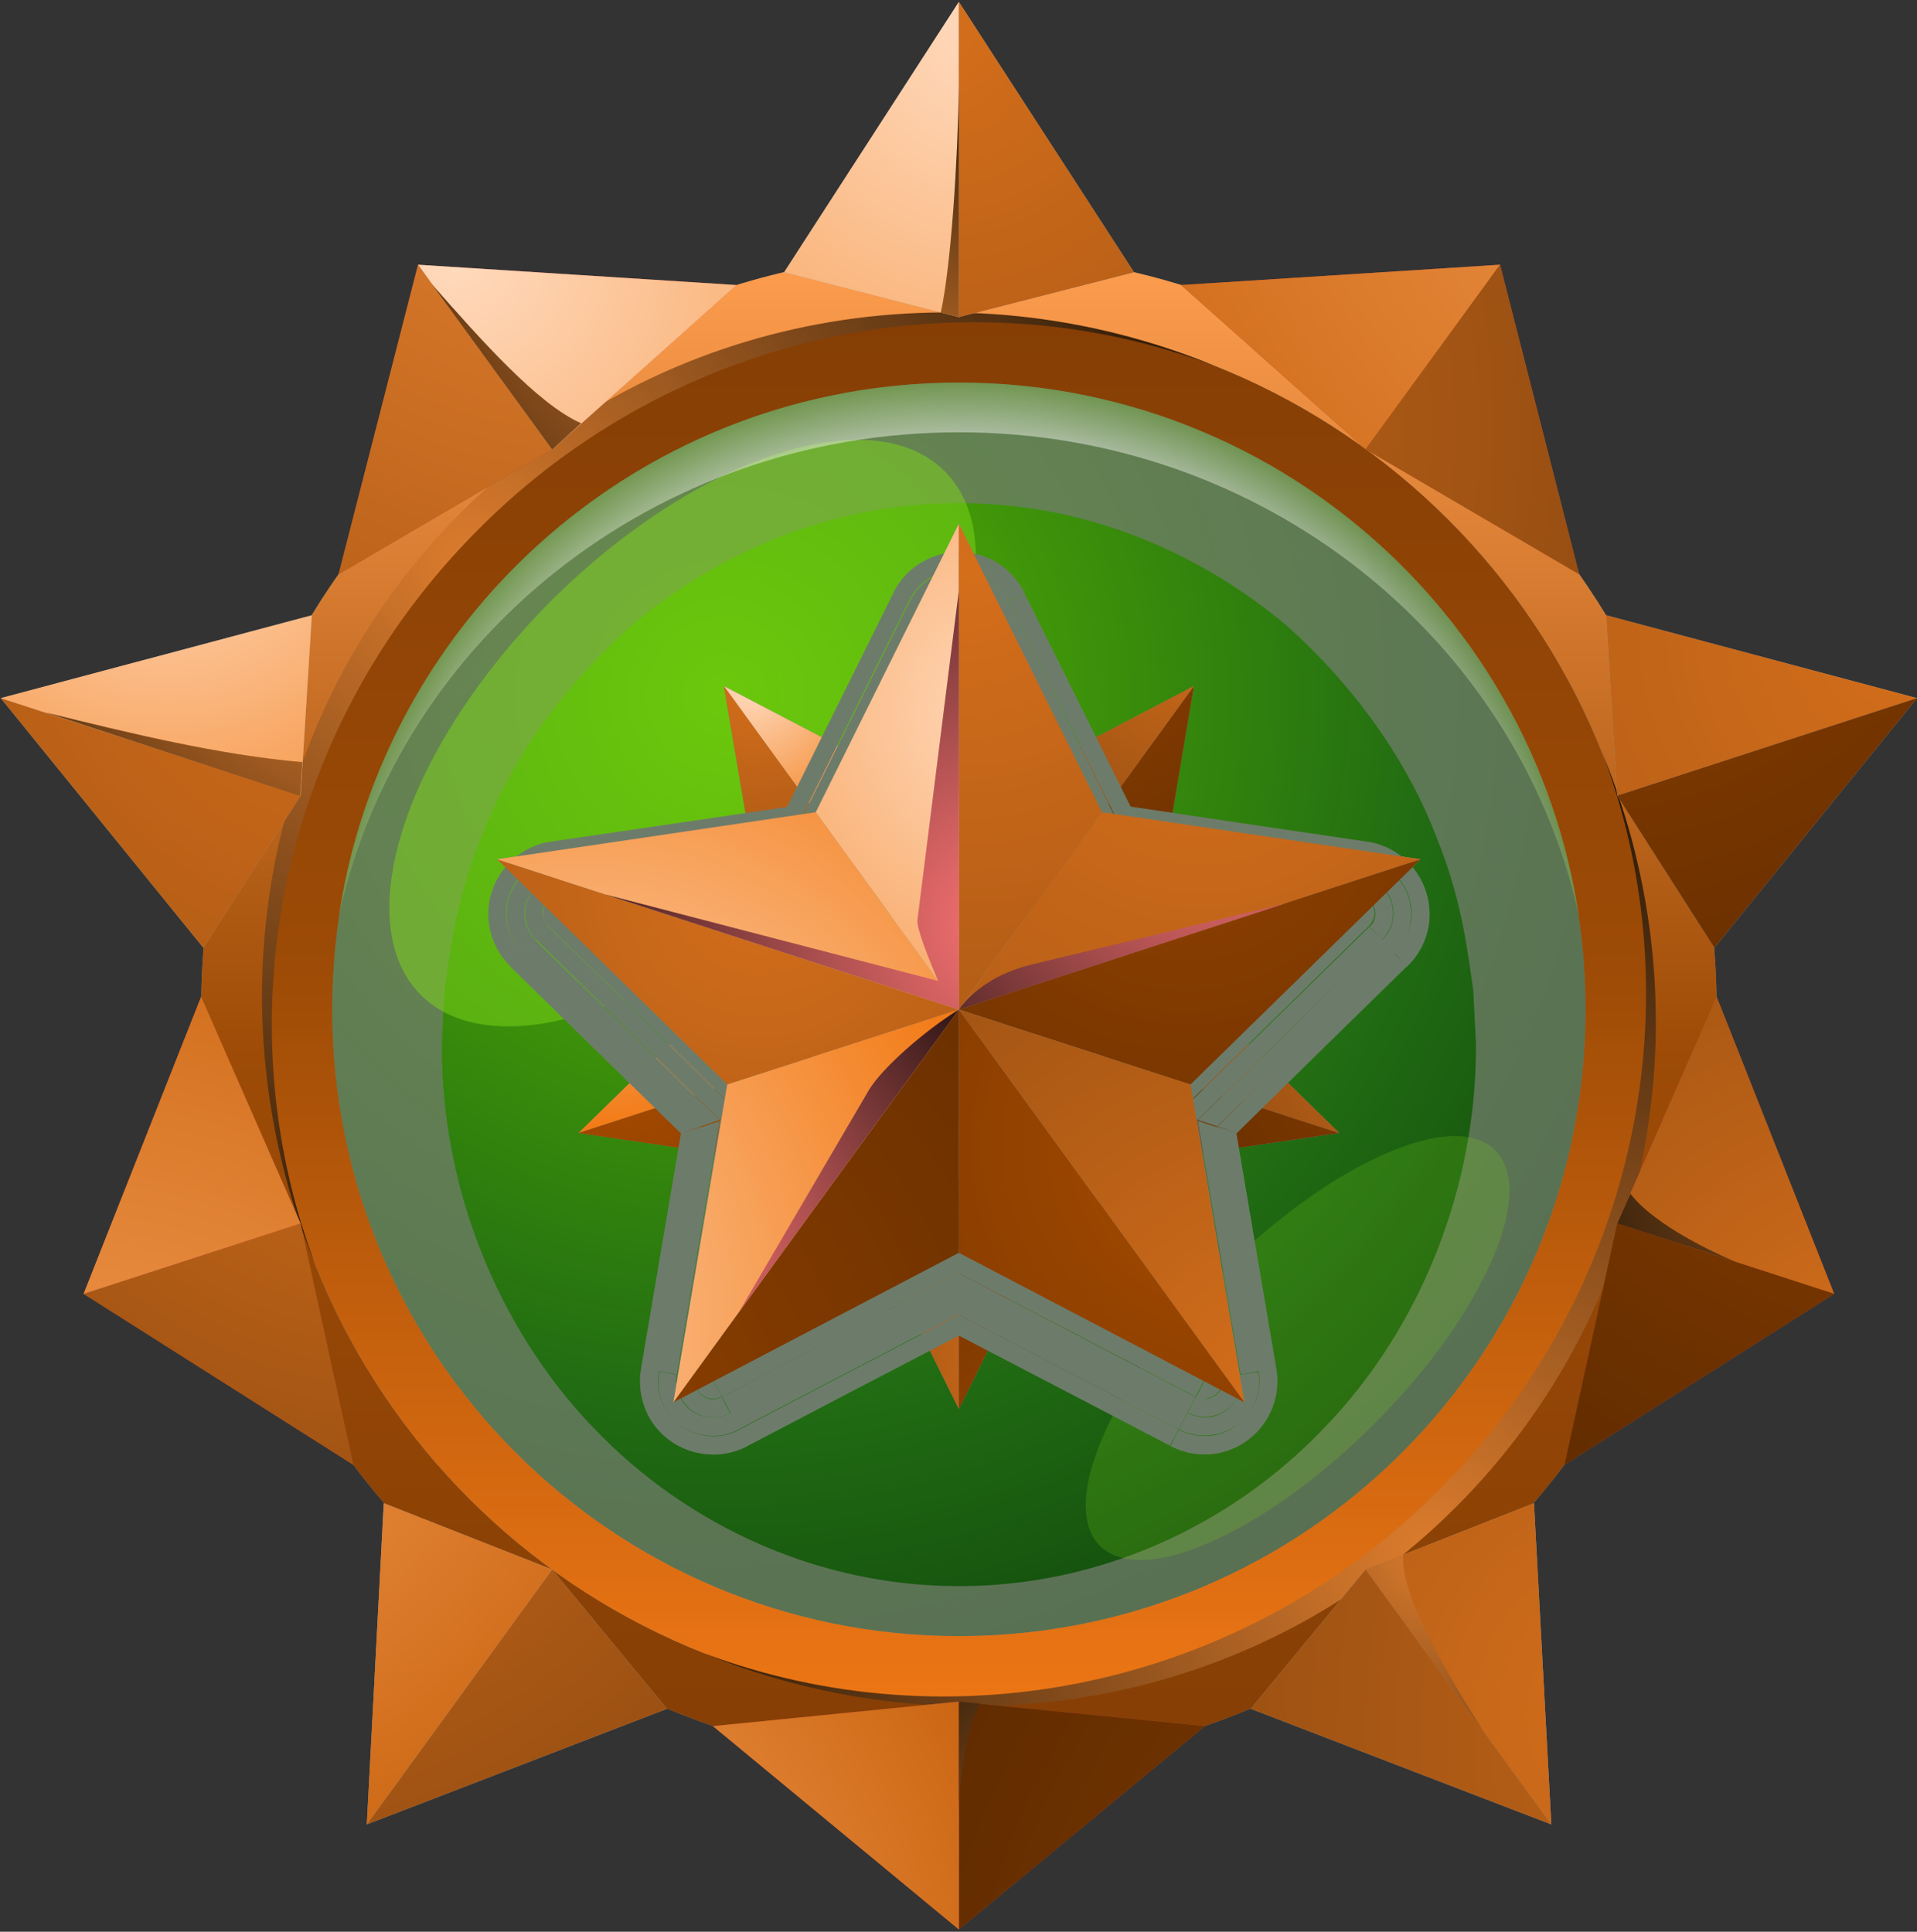
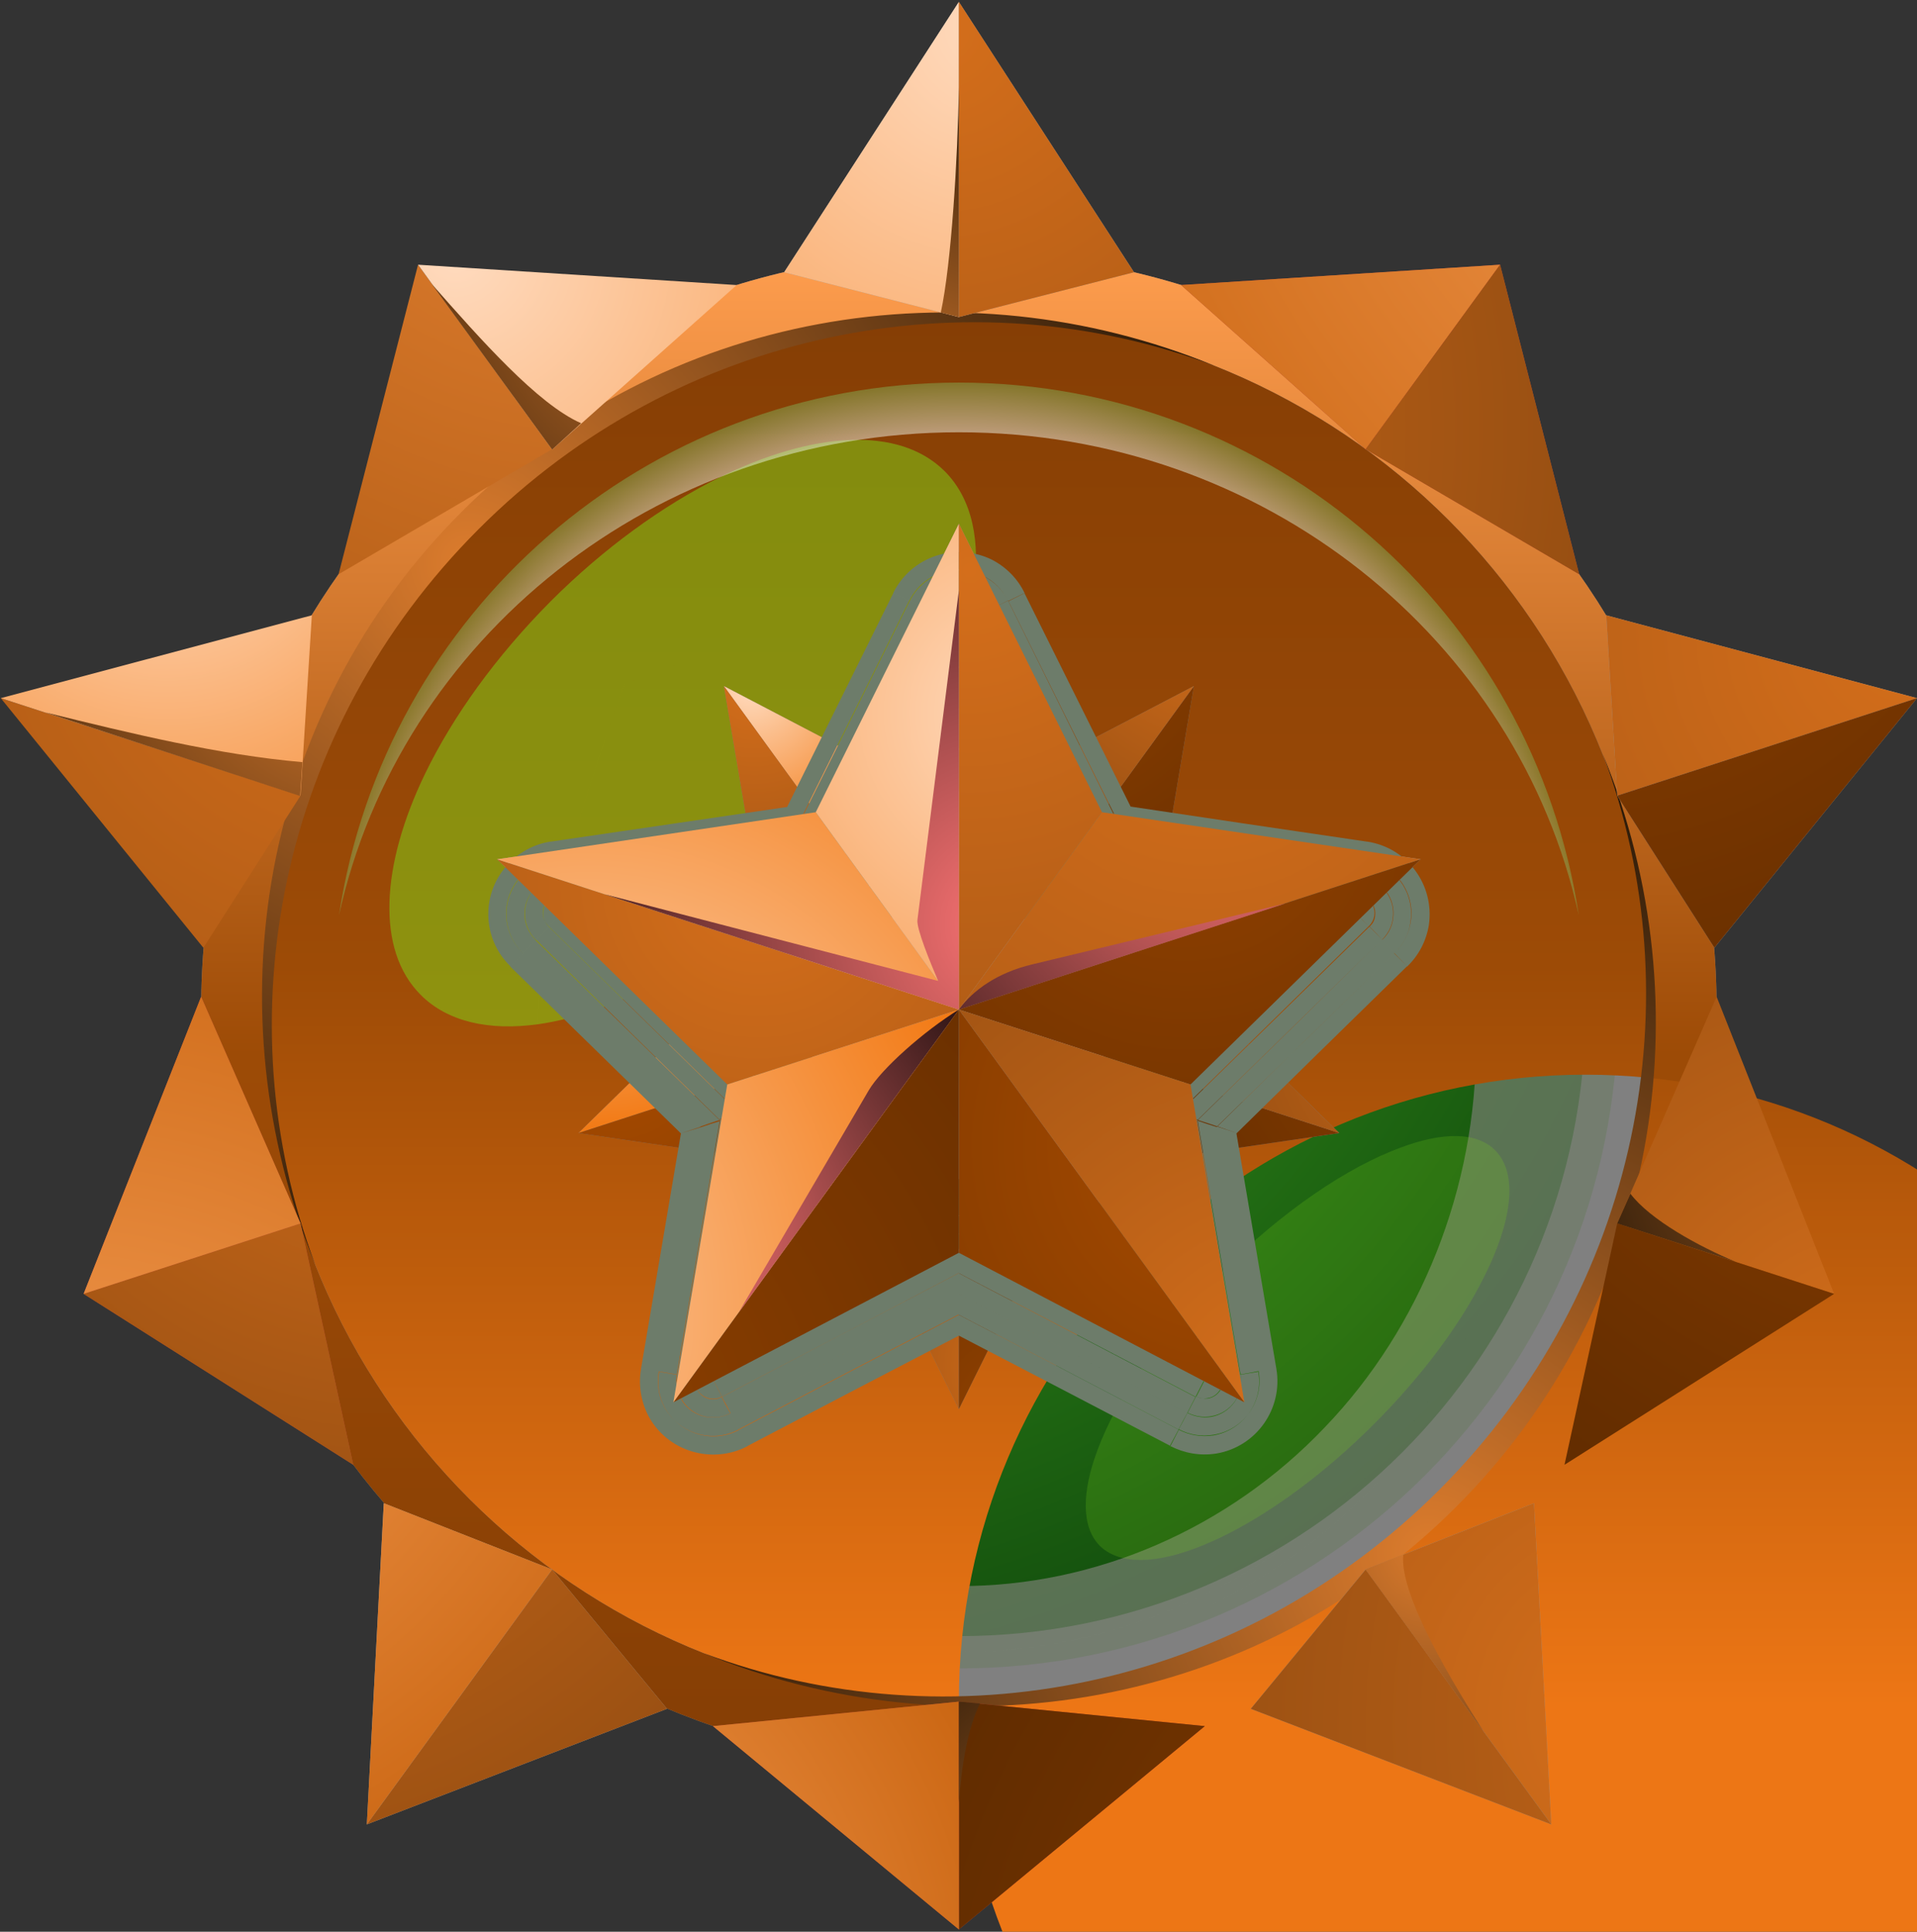
<svg xmlns="http://www.w3.org/2000/svg" viewBox="0 0 509 513" width="509" height="513">
  <rect x="0" y="0" width="509" height="513" fill="#333333" stroke="none" />
  <defs>
    <linearGradient id="P" gradientUnits="userSpaceOnUse" />
    <radialGradient id="g1" cx="0" cy="0" r="1" href="#P" gradientTransform="matrix(274.084,0,0,274.084,192.151,184.182)">
      <stop stop-color="#58b800" />
      <stop offset=".7" stop-color="#216b13" />
      <stop offset="1" stop-color="#124c0d" />
    </radialGradient>
    <linearGradient id="g2" x2="1" href="#P" gradientTransform="matrix(0,-402.369,402.37,0,53.425,469.239)">
      <stop stop-color="#853e05" />
      <stop offset=".47" stop-color="#9d4b06" />
      <stop offset="1" stop-color="#ff9e4f" />
    </linearGradient>
    <clipPath clipPathUnits="userSpaceOnUse" id="cp1">
      <path d="m254.61 93.04c96.66 0 175.01 78.36 175.01 175.01 0 96.66-78.35 175.02-175.01 175.02-96.66 0-175.02-78.36-175.02-175.02 0-96.65 78.36-175.01 175.02-175.01z" />
    </clipPath>
    <linearGradient id="g3" x2="1" href="#P" gradientTransform="matrix(.999,0,0,1.047,254.609,72.476)">
      <stop stop-color="#707c6a" />
      <stop offset="1" stop-color="#707c6a" />
    </linearGradient>
    <linearGradient id="g4" x2="1" href="#P" gradientTransform="matrix(0,-367.615,367.615,0,70.801,451.862)">
      <stop offset="0" stop-color="#ed7615" />
      <stop offset=".53" stop-color="#9d4b06" />
      <stop offset="1" stop-color="#853e05" />
    </linearGradient>
    <linearGradient id="g5" x2="1" href="#P" gradientTransform="matrix(.969,0,0,.969,114.959,263.284)">
      <stop stop-color="#7fd819" />
      <stop offset="1" stop-color="#7fd819" />
    </linearGradient>
    <linearGradient id="g6" x2="1" href="#P" gradientTransform="matrix(.969,0,0,.969,293.08,408.227)">
      <stop stop-color="#7fd819" />
      <stop offset="1" stop-color="#7fd819" />
    </linearGradient>
    <radialGradient id="g7" cx="0" cy="0" r="1" href="#P" gradientTransform="matrix(245.727,0,0,245.727,124.584,149.627)">
      <stop stop-color="#dc7c2d" />
      <stop offset="1" stop-color="#000200" />
    </radialGradient>
    <radialGradient id="g8" cx="0" cy="0" r="1" href="#P" gradientTransform="matrix(257.249,0,0,257.249,379.28,412.353)">
      <stop stop-color="#dc7c2d" />
      <stop offset="1" stop-color="#000200" />
    </radialGradient>
    <radialGradient id="g9" cx="0" cy="0" r="1" href="#P" gradientTransform="matrix(166.026,0,0,166.026,254.608,267.845)">
      <stop offset=".91" stop-color="#fff" />
      <stop offset="1" stop-color="#81ab51" />
    </radialGradient>
    <radialGradient id="g10" cx="0" cy="0" r="1" href="#P" gradientTransform="matrix(83.709,0,0,83.709,154.603,217.34)">
      <stop stop-color="#ffdbbf" />
      <stop offset="1" stop-color="#f27913" />
    </radialGradient>
    <radialGradient id="g11" cx="0" cy="0" r="1" href="#P" gradientTransform="matrix(123.271,0,0,123.271,163.526,280.225)">
      <stop stop-color="#a84b00" />
      <stop offset="1" stop-color="#6e3200" />
    </radialGradient>
    <radialGradient id="g12" cx="0" cy="0" r="1" href="#P" gradientTransform="matrix(52.699,0,0,52.699,273.756,363.072)">
      <stop stop-color="#d46e1b" />
      <stop offset="1" stop-color="#984f12" />
    </radialGradient>
    <radialGradient id="g13" cx="0" cy="0" r="1" href="#P" gradientTransform="matrix(82.906,0,0,82.906,271.598,375.563)">
      <stop stop-color="#914100" />
      <stop offset="1" stop-color="#612c00" />
    </radialGradient>
    <radialGradient id="g14" cx="0" cy="0" r="1" href="#P" gradientTransform="matrix(109.699,0,0,109.699,394.319,261.487)">
      <stop stop-color="#914100" />
      <stop offset="1" stop-color="#612c00" />
    </radialGradient>
    <radialGradient id="g15" cx="0" cy="0" r="1" href="#P" gradientTransform="matrix(91.19,0,0,91.19,405.473,265.521)">
      <stop stop-color="#d46e1b" />
      <stop offset="1" stop-color="#984f12" />
    </radialGradient>
    <radialGradient id="g16" cx="0" cy="0" r="1" href="#P" gradientTransform="matrix(113.278,0,0,113.278,273.765,161.31)">
      <stop stop-color="#914100" />
      <stop offset="1" stop-color="#612c00" />
    </radialGradient>
    <radialGradient id="g17" cx="0" cy="0" r="1" href="#P" gradientTransform="matrix(71.878,0,0,71.878,322.839,160.418)">
      <stop stop-color="#d46e1b" />
      <stop offset="1" stop-color="#984f12" />
    </radialGradient>
    <radialGradient id="g18" cx="0" cy="0" r="1" href="#P" gradientTransform="matrix(45.955,0,0,45.955,199.317,182.278)">
      <stop stop-color="#ffdbbf" />
      <stop offset="1" stop-color="#f27913" />
    </radialGradient>
    <radialGradient id="g19" cx="0" cy="0" r="1" href="#P" gradientTransform="matrix(71.857,0,0,71.857,200.209,181.386)">
      <stop stop-color="#d46e1b" />
      <stop offset="1" stop-color="#984f12" />
    </radialGradient>
    <linearGradient id="g20" x2="1" href="#P" gradientTransform="matrix(.987,0,0,.946,254.906,352.669)">
      <stop stop-color="#6d7c6a" />
      <stop offset="1" stop-color="#6d7c6a" />
    </linearGradient>
    <radialGradient id="g21" cx="0" cy="0" r="1" href="#P" gradientTransform="matrix(171.62,0,0,171.62,201.325,234.033)">
      <stop stop-color="#d46e1b" />
      <stop offset="1" stop-color="#984f12" />
    </radialGradient>
    <radialGradient id="g22" cx="0" cy="0" r="1" href="#P" gradientTransform="matrix(167.07,0,0,167.07,155.82,319.517)">
      <stop stop-color="#ffdbbf" />
      <stop offset="1" stop-color="#f27913" />
    </radialGradient>
    <radialGradient id="g23" cx="0" cy="0" r="1" href="#P" gradientTransform="matrix(163.214,0,0,163.214,272.184,189.308)">
      <stop stop-color="#ffdbbf" />
      <stop offset="1" stop-color="#f27913" />
    </radialGradient>
    <radialGradient id="g24" cx="0" cy="0" r="1" href="#P" gradientTransform="matrix(213.52,0,0,213.52,257.555,151.833)">
      <stop stop-color="#d46e1b" />
      <stop offset="1" stop-color="#984f12" />
    </radialGradient>
    <radialGradient id="g25" cx="0" cy="0" r="1" href="#P" gradientTransform="matrix(232.303,0,0,232.303,319.492,181.218)">
      <stop stop-color="#d46e1b" />
      <stop offset="1" stop-color="#984f12" />
    </radialGradient>
    <radialGradient id="g26" cx="0" cy="0" r="1" href="#P" gradientTransform="matrix(165.706,0,0,165.706,315.031,211.727)">
      <stop stop-color="#914100" />
      <stop offset="1" stop-color="#612c00" />
    </radialGradient>
    <radialGradient id="g27" cx="0" cy="0" r="1" href="#P" gradientTransform="matrix(168.695,0,0,168.695,340.684,371.068)">
      <stop stop-color="#d46e1b" />
      <stop offset="1" stop-color="#984f12" />
    </radialGradient>
    <radialGradient id="g28" cx="0" cy="0" r="1" href="#P" gradientTransform="matrix(166.564,0,0,166.564,328.192,304.15)">
      <stop stop-color="#a84b00" />
      <stop offset="1" stop-color="#6e3200" />
    </radialGradient>
    <radialGradient id="g29" cx="0" cy="0" r="1" href="#P" gradientTransform="matrix(222.536,0,0,222.536,128.382,386.236)">
      <stop stop-color="#914100" />
      <stop offset="1" stop-color="#612c00" />
    </radialGradient>
    <radialGradient id="g30" cx="0" cy="0" r="1" href="#P" gradientTransform="matrix(172.357,0,0,172.357,100.722,348.762)">
      <stop stop-color="#ffdbbf" />
      <stop offset="1" stop-color="#f27913" />
    </radialGradient>
    <radialGradient id="g31" cx="0" cy="0" r="1" href="#P" gradientTransform="matrix(226.638,0,0,226.638,263.504,6.693)">
      <stop stop-color="#ffdbbf" />
      <stop offset="1" stop-color="#f27913" />
    </radialGradient>
    <radialGradient id="g32" cx="0" cy="0" r="1" href="#P" gradientTransform="matrix(201.37,0,0,201.37,249.284,7.586)">
      <stop stop-color="#d46e1b" />
      <stop offset="1" stop-color="#984f12" />
    </radialGradient>
    <radialGradient id="g33" cx="0" cy="0" r="1" href="#P" gradientTransform="matrix(237.667,0,0,237.667,507.908,167.682)">
      <stop stop-color="#d46e1b" />
      <stop offset="1" stop-color="#984f12" />
    </radialGradient>
    <radialGradient id="g34" cx="0" cy="0" r="1" href="#P" gradientTransform="matrix(196.944,0,0,196.944,417.482,107.023)">
      <stop stop-color="#914100" />
      <stop offset="1" stop-color="#612c00" />
    </radialGradient>
    <radialGradient id="g35" cx="0" cy="0" r="1" href="#P" gradientTransform="matrix(214.659,0,0,214.659,436.328,455.205)">
      <stop stop-color="#d46e1b" />
      <stop offset="1" stop-color="#984f12" />
    </radialGradient>
    <radialGradient id="g36" cx="0" cy="0" r="1" href="#P" gradientTransform="matrix(220.575,0,0,220.575,529.916,458.655)">
      <stop stop-color="#d46e1b" />
      <stop offset="1" stop-color="#984f12" />
    </radialGradient>
    <radialGradient id="g37" cx="0" cy="0" r="1" href="#P" gradientTransform="matrix(191.087,0,0,191.087,54.25,323.925)">
      <stop stop-color="#d46e1b" />
      <stop offset="1" stop-color="#984f12" />
    </radialGradient>
    <radialGradient id="g38" cx="0" cy="0" r="1" href="#P" gradientTransform="matrix(209.126,0,0,209.126,4.186,321.368)">
      <stop stop-color="#ffa963" />
      <stop offset="1" stop-color="#c96410" />
    </radialGradient>
    <radialGradient id="g39" cx="0" cy="0" r="1" href="#P" gradientTransform="matrix(233.63,0,0,233.63,100.656,149.851)">
      <stop stop-color="#d46e1b" />
      <stop offset="1" stop-color="#984f12" />
    </radialGradient>
    <radialGradient id="g40" cx="0" cy="0" r="1" href="#P" gradientTransform="matrix(143.621,0,0,143.621,44.435,130.208)">
      <stop stop-color="#ffdbbf" />
      <stop offset="1" stop-color="#f27913" />
    </radialGradient>
    <radialGradient id="g41" cx="0" cy="0" r="1" href="#P" gradientTransform="matrix(125.603,0,0,125.603,237.025,117.96)">
      <stop stop-color="#dc7c2d" />
      <stop offset="1" stop-color="#000200" />
    </radialGradient>
    <radialGradient id="g42" cx="0" cy="0" r="1" href="#P" gradientTransform="matrix(162.863,0,0,162.863,97.07,163.753)">
      <stop stop-color="#dc7c2d" />
      <stop offset="1" stop-color="#000200" />
    </radialGradient>
    <radialGradient id="g43" cx="0" cy="0" r="1" href="#P" gradientTransform="matrix(144.079,0,0,144.079,380.955,410.426)">
      <stop stop-color="#dc7c2d" />
      <stop offset="1" stop-color="#000200" />
    </radialGradient>
    <radialGradient id="g44" cx="0" cy="0" r="1" href="#P" gradientTransform="matrix(218.456,0,0,218.456,448.773,558.889)">
      <stop stop-color="#914100" />
      <stop offset="1" stop-color="#612c00" />
    </radialGradient>
    <radialGradient id="g45" cx="0" cy="0" r="1" href="#P" gradientTransform="matrix(173.444,0,0,173.444,110.41,537.474)">
      <stop stop-color="#ffa963" />
      <stop offset="1" stop-color="#c96410" />
    </radialGradient>
    <radialGradient id="g46" cx="0" cy="0" r="1" href="#P" gradientTransform="matrix(164.926,0,0,164.926,495.705,368.399)">
      <stop stop-color="#d46e1b" />
      <stop offset="1" stop-color="#984f12" />
    </radialGradient>
    <radialGradient id="g47" cx="0" cy="0" r="1" href="#P" gradientTransform="matrix(198.768,0,0,198.768,523.513,229.34)">
      <stop stop-color="#914100" />
      <stop offset="1" stop-color="#612c00" />
    </radialGradient>
    <radialGradient id="g48" cx="0" cy="0" r="1" href="#P" gradientTransform="matrix(279.911,0,0,279.911,517.444,-23.826)">
      <stop stop-color="#ffa963" />
      <stop offset="1" stop-color="#c96410" />
    </radialGradient>
    <radialGradient id="g49" cx="0" cy="0" r="1" href="#P" gradientTransform="matrix(203.601,0,0,203.601,218.791,114.078)">
      <stop stop-color="#d46e1b" />
      <stop offset="1" stop-color="#984f12" />
    </radialGradient>
    <radialGradient id="g50" cx="0" cy="0" r="1" href="#P" gradientTransform="matrix(253.071,0,0,253.071,154.803,10.578)">
      <stop stop-color="#e68333" />
      <stop offset="1" stop-color="#a3510c" />
    </radialGradient>
    <radialGradient id="g51" cx="0" cy="0" r="1" href="#P" gradientTransform="matrix(210.513,0,0,210.513,121.149,67.183)">
      <stop stop-color="#ffdbbf" />
      <stop offset="1" stop-color="#f27913" />
    </radialGradient>
    <radialGradient id="g52" cx="0" cy="0" r="1" href="#P" gradientTransform="matrix(168.818,0,0,168.818,107.051,251.646)">
      <stop stop-color="#d46e1b" />
      <stop offset="1" stop-color="#984f12" />
    </radialGradient>
    <radialGradient id="g53" cx="0" cy="0" r="1" href="#P" gradientTransform="matrix(230.184,0,0,230.184,14.406,447.81)">
      <stop stop-color="#ffa963" />
      <stop offset="1" stop-color="#c96410" />
    </radialGradient>
    <radialGradient id="g54" cx="0" cy="0" r="1" href="#P" gradientTransform="matrix(141.385,0,0,141.385,189.852,69.781)">
      <stop stop-color="#dc7c2d" />
      <stop offset="1" stop-color="#000200" />
    </radialGradient>
    <radialGradient id="g55" cx="0" cy="0" r="1" href="#P" gradientTransform="matrix(164.413,0,0,164.413,537.97,285.874)">
      <stop stop-color="#dc7c2d" />
      <stop offset="1" stop-color="#000200" />
    </radialGradient>
    <radialGradient id="g56" cx="0" cy="0" r="1" href="#P" gradientTransform="matrix(135.933,0,0,135.933,313.602,521.541)">
      <stop stop-color="#dc7c2d" />
      <stop offset="1" stop-color="#000200" />
    </radialGradient>
    <radialGradient id="g57" cx="0" cy="0" r="1" href="#P" gradientTransform="matrix(142.019,0,0,142.019,323.616,214.019)">
      <stop offset="0" stop-color="#ff7575" />
      <stop offset="1" />
    </radialGradient>
    <radialGradient id="g58" cx="0" cy="0" r="1" href="#P" gradientTransform="matrix(122.044,0,0,122.044,177.049,330.382)">
      <stop offset="0" stop-color="#ff7575" />
      <stop offset="1" />
    </radialGradient>
    <radialGradient id="g59" cx="0" cy="0" r="1" href="#P" gradientTransform="matrix(158.565,0,0,158.565,269.144,245.28)">
      <stop offset="0" stop-color="#ff7575" />
      <stop offset="1" />
    </radialGradient>
  </defs>
  <style>.a{fill:url(#g1)}.b{fill:#808080}.c{fill:url(#g2)}.d{opacity:.75;mix-blend-mode:multiply;fill:url(#g3)}.e{fill:url(#g4)}.f{opacity:.5;mix-blend-mode:screen;fill:url(#g5)}.g{opacity:.2;mix-blend-mode:screen;fill:url(#g6)}.h{mix-blend-mode:screen;fill:url(#g7)}.i{mix-blend-mode:screen;fill:url(#g8)}.j{opacity:.5;mix-blend-mode:multiply;fill:url(#g9)}.k{fill:#7c7c7c}.l{fill:url(#g10)}.m{fill:url(#g11)}.n{fill:url(#g12)}.o{fill:url(#g13)}.p{fill:url(#g14)}.q{fill:url(#g15)}.r{fill:url(#g16)}.s{fill:url(#g17)}.t{fill:url(#g18)}.u{fill:url(#g19)}.v{fill:#999}.w{mix-blend-mode:multiply;fill:url(#g20)}.x{fill:url(#g21)}.y{fill:url(#g22)}.z{fill:url(#g23)}.A{fill:url(#g24)}.B{fill:url(#g25)}.C{fill:url(#g26)}.D{fill:url(#g27)}.E{fill:url(#g28)}.F{fill:url(#g29)}.G{fill:url(#g30)}.H{fill:url(#g31)}.I{fill:url(#g32)}.J{fill:url(#g33)}.K{fill:url(#g34)}.L{fill:url(#g35)}.M{fill:url(#g36)}.N{fill:url(#g37)}.O{fill:url(#g38)}.P{fill:url(#g39)}.Q{fill:url(#g40)}.R{mix-blend-mode:screen;fill:url(#g41)}.S{mix-blend-mode:screen;fill:url(#g42)}.T{mix-blend-mode:screen;fill:url(#g43)}.U{fill:#b54837}.V{fill:url(#g44)}.W{fill:url(#g45)}.X{fill:url(#g46)}.Y{fill:url(#g47)}.Z{fill:url(#g48)}.a0{fill:url(#g49)}.a1{fill:url(#g50)}.a2{fill:url(#g51)}.a3{fill:url(#g52)}.a4{fill:url(#g53)}.a5{mix-blend-mode:screen;fill:url(#g54)}.a6{mix-blend-mode:screen;fill:url(#g55)}.a7{mix-blend-mode:screen;fill:url(#g56)}.a8{mix-blend-mode:screen;fill:url(#g57)}.a9{mix-blend-mode:screen;fill:url(#g58)}.aa{mix-blend-mode:screen;fill:url(#g59)}</style>
  <path class="a" d="m254.6 93c96.7 0 175 78.4 175 175.1 0 96.6-78.3 175-175 175-96.6 0-175-78.4-175-175 0-96.7 78.4-175.1 175-175.1z" />
  <path fill-rule="evenodd" class="b" d="m254.6 66.9c111.1 0 201.2 90 201.2 201.2 0 111.1-90.1 201.1-201.2 201.1-111.1 0-201.2-90-201.2-201.1 0-111.2 90.1-201.2 201.2-201.2zm-166.4 201.2c0 91.9 74.5 166.4 166.4 166.4 91.9 0 166.4-74.5 166.4-166.4 0-92-74.5-166.5-166.4-166.5-91.9 0-166.4 74.5-166.4 166.5z" />
  <path fill-rule="evenodd" class="c" d="m455.8 268.1c0 111.1-90.1 201.1-201.2 201.1-111.1 0-201.2-90-201.2-201.1 0-111.2 90.1-201.2 201.2-201.2 111.1 0 201.2 90 201.2 201.2zm-385 0c0 101.5 82.3 183.8 183.8 183.8 101.5 0 183.8-82.3 183.8-183.8 0-101.6-82.3-183.9-183.8-183.9-101.5 0-183.8 82.3-183.8 183.9z" />
  <g clip-path="url(#cp1)">
    <path class="d" d="m449.2 257.2c-1.8-13.1-3.9-33.5-13.9-58.3-9.6-24.8-27.3-53.9-56.7-79.9-29.4-25.1-72.5-46.5-124-46.5q0 4.3 0 4.3c50.4 0.1 92.5 21 121.4 45.6 28.7 25.4 46 53.9 55.4 78.2 9.8 24.3 11.9 44.2 13.7 57.1q0.9 19.6 0.9 19.6 0 0 4.2 0 0 0-1-20.1zm1 20.1q-4.2 0-4.2 0 0 0.1 0 0.2 0 0 4.2 0 0-0.1 0-0.2zm-57.3 145c36.3-37.7 57.5-91.2 57.3-144.8q-4.2 0-4.2 0c0.2 52.5-20.5 104.8-56 141.7-35.3 37.3-85.2 59-135.3 58.8q0 0 0 4.3c51.2 0.2 102.2-21.9 138.2-60zm-138.2 60q0-4.3 0-4.3-0.1 0-0.2 0 0 0 0 4.3 0.1 0 0.2 0zm-138.4-60c36 38.1 87 60.2 138.2 60q0-4.3 0-4.3c-50.1 0.2-100-21.5-135.2-58.8-35.6-36.9-56.3-89.2-56.1-141.7q0 0-4.2 0c-0.2 53.6 21 107.1 57.3 144.8zm-57.3-144.8q4.2 0 4.2 0 0-0.1 0-0.2 0 0-4.2 0 0 0.1 0 0.2zm71.6-158.5c-29.4 26-47.1 55.1-56.6 79.9-10.1 24.8-12.2 45.2-14 58.3q-1 20.1-1 20.1 4.2 0 4.2 0 0 0 0.9-19.6c1.8-12.9 3.9-32.8 13.7-57.1 9.4-24.3 26.7-52.8 55.4-78.2 28.9-24.6 71-45.5 121.4-45.6q0 0 0-4.3c-51.5 0-94.5 21.4-124 46.5zm314.5 138.7c-1.8-12.9-3.9-32.8-13.7-57.1-9.4-24.3-26.7-52.8-55.4-78.2-28.9-24.6-71-45.5-121.4-45.6q0 1.7 0 3.3c49.6 0.1 91 20.6 119.4 44.8 28.3 25 45.3 53 54.5 76.9 9.7 23.9 11.7 43.5 13.5 56.2q0.9 19.3 0.9 19.3 1.6 0 3.1 0 0 0-0.9-19.6zm0.9 19.6q-1.5 0-3.1 0 0 0.1 0 0.2 1.6 0 3.1 0 0-0.1 0-0.2zm-56 141.9c35.5-36.9 56.2-89.2 56-141.7q-1.5 0-3.1 0c0.2 51.6-20.2 103.1-55.1 139.4-34.7 36.7-83.8 58-133.1 57.8q0 1.6 0 3.3c50.1 0.2 100-21.5 135.3-58.8zm-135.3 58.8q0-1.7 0-3.3-0.1 0-0.2 0 0 1.6 0 3.3 0.1 0 0.2 0zm-135.4-58.8c35.2 37.3 85.1 59 135.2 58.8q0-1.7 0-3.3c-49.3 0.2-98.3-21.1-133-57.8-35-36.3-55.4-87.8-55.2-139.4q-1.5 0-3.1 0c-0.2 52.5 20.5 104.8 56.1 141.7zm-56.1-141.7q1.6 0 3.1 0 0-0.1 0-0.2-1.5 0-3.1 0 0 0.1 0 0.2zm70-155.1c-28.7 25.4-46 53.9-55.4 78.2-9.8 24.3-11.9 44.2-13.7 57.1q-0.9 19.6-0.9 19.6 1.6 0 3.1 0 0 0 0.9-19.3c1.8-12.7 3.8-32.3 13.5-56.2 9.2-23.9 26.2-51.9 54.5-76.9 28.4-24.2 69.8-44.7 119.4-44.8q0-1.6 0-3.3c-50.4 0.1-92.5 21-121.4 45.6zm308.8 135.6c-1.8-12.7-3.8-32.3-13.5-56.2-9.2-23.9-26.2-51.9-54.5-76.9-28.4-24.2-69.8-44.7-119.4-44.8q0 1.6 0 3.3c48.8 0 89.5 20.2 117.4 44 27.8 24.6 44.6 52.2 53.6 75.7 9.6 23.5 11.5 42.7 13.3 55.2q0.9 19 0.9 19 1.5 0 3.1 0 0 0-0.9-19.3zm0.9 19.3q-1.6 0-3.1 0 0 0.1 0 0.2 1.5 0 3.1 0 0-0.1 0-0.2zm-55.1 139.6c34.9-36.3 55.3-87.8 55.1-139.4q-1.6 0-3.1 0c0.1 50.8-19.9 101.3-54.3 137.1-34.1 36-82.3 57-130.8 56.8q0 1.7 0 3.3c49.3 0.2 98.4-21.1 133.1-57.8zm-133.1 57.8q0-1.6 0-3.3-0.1 0-0.2 0 0 1.7 0 3.3 0.1 0 0.2 0zm-133.2-57.8c34.7 36.7 83.7 58 133 57.8q0-1.6 0-3.3c-48.5 0.2-96.7-20.8-130.8-56.8-34.4-35.8-54.4-86.3-54.3-137.1q-1.5 0-3.1 0c-0.2 51.6 20.2 103.1 55.2 139.4zm-55.2-139.4q1.6 0 3.1 0 0-0.1 0-0.2-1.5 0-3.1 0 0 0.1 0 0.2zm68.9-152.6c-28.3 25-45.3 53-54.5 76.9-9.7 23.9-11.7 43.5-13.5 56.2q-0.9 19.3-0.9 19.3 1.6 0 3.1 0 0 0 1-19c1.7-12.5 3.7-31.7 13.2-55.2 9-23.5 25.8-51.1 53.6-75.7 27.9-23.8 68.6-44 117.4-44q0-1.7 0-3.3c-49.6 0.1-91 20.6-119.4 44.8zm303.7 133.4c-1.8-12.5-3.7-31.7-13.3-55.2-9-23.5-25.8-51.1-53.6-75.7-27.9-23.8-68.6-44-117.4-44q0 1.6 0 3.3c48 0 88 19.9 115.5 43.2 27.3 24.3 43.8 51.4 52.7 74.4 9.3 23.1 11.2 42.1 13 54.3q0.8 18.7 0.8 18.7 1.6 0 3.2 0 0 0-0.9-19zm0.9 19q-1.6 0-3.2 0 0 0.1 0 0.2 1.6 0 3.2 0 0-0.1 0-0.2zm-54.3 137.3c34.4-35.8 54.4-86.3 54.3-137.1q-1.6 0-3.2 0c0.2 50-19.4 99.6-53.3 134.8-33.5 35.4-80.9 56-128.6 55.8q0 1.7 0 3.3c48.5 0.2 96.7-20.8 130.8-56.8zm-130.8 56.8q0-1.6 0-3.3-0.1 0-0.2 0 0 1.7 0 3.3 0.1 0 0.2 0zm-131-56.8c34.1 36 82.3 57 130.8 56.8q0-1.6 0-3.3c-47.7 0.2-95.1-20.4-128.6-55.8-33.8-35.2-53.5-84.8-53.3-134.8q-1.6 0-3.2 0c-0.1 50.8 19.9 101.3 54.3 137.1zm-54.3-137.1q1.6 0 3.2 0 0-0.1 0-0.2-1.6 0-3.2 0 0 0.1 0 0.2zm67.8-150.1c-27.8 24.6-44.6 52.2-53.6 75.7-9.5 23.5-11.5 42.7-13.2 55.2q-1 19-1 19 1.6 0 3.2 0 0 0 0.9-18.7c1.7-12.2 3.6-31.2 13-54.3 8.9-23 25.3-50.1 52.7-74.4 27.5-23.3 67.4-43.2 115.4-43.2q0-1.7 0-3.3c-48.8 0-89.5 20.2-117.4 44zm298.6 131.2c-1.8-12.2-3.7-31.2-13-54.3-8.9-23-25.4-50.1-52.7-74.4-27.5-23.3-67.5-43.2-115.5-43.2q0 1.6 0 3.2c47.2 0.1 86.4 19.6 113.5 42.6 26.8 23.8 43 50.4 51.8 73.1 9.2 22.7 11.1 41.3 12.7 53.3q0.9 18.4 0.9 18.4 1.6 0 3.1 0 0 0-0.8-18.7zm0.8 18.7q-1.5 0-3.1 0 0 0.1 0 0.2 1.6 0 3.1 0 0-0.1 0-0.2zm-53.3 135c33.9-35.2 53.5-84.8 53.3-134.8q-1.5 0-3.1 0c0.2 49.1-19.1 97.9-52.4 132.5-33 34.8-79.5 55-126.4 54.9q0 1.6 0 3.2c47.7 0.2 95.1-20.4 128.6-55.8zm-128.6 55.8q0-1.6 0-3.2-0.1 0-0.2 0 0 1.6 0 3.2 0.1 0 0.2 0zm-128.8-55.8c33.5 35.4 80.9 56 128.6 55.8q0-1.6 0-3.2c-46.8 0.1-93.4-20.1-126.4-54.9-33.3-34.6-52.6-83.4-52.4-132.5q-1.6 0-3.1 0c-0.2 50 19.5 99.6 53.3 134.8zm-53.3-134.8q1.5 0 3.1 0 0-0.1 0-0.2-1.6 0-3.1 0 0 0.1 0 0.2zm66.6-147.6c-27.4 24.3-43.8 51.4-52.7 74.4-9.4 23.1-11.3 42.1-13 54.3q-0.9 18.7-0.9 18.7 1.5 0 3.1 0 0 0 0.9-18.4c1.7-12 3.5-30.6 12.7-53.3 8.8-22.7 25-49.3 51.8-73.1 27.1-23 66.3-42.5 113.5-42.6q0-1.6 0-3.2c-48 0-87.9 19.9-115.4 43.2zm293.4 129c-1.6-12-3.5-30.6-12.7-53.3-8.8-22.7-25-49.3-51.8-73.1-27.1-23-66.3-42.5-113.5-42.6q0 1.7 0 3.3c46.4 0.1 84.9 19.2 111.5 41.8 26.4 23.4 42.3 49.6 50.9 71.8 9 22.3 10.9 40.6 12.5 52.5q0.9 18 0.9 18 1.6 0 3.1 0 0 0-0.9-18.4zm0.9 18.4q-1.5 0-3.1 0 0 0.1 0 0.2 1.6 0 3.1 0 0-0.1 0-0.2zm-52.4 132.7c33.3-34.6 52.6-83.4 52.4-132.5q-1.5 0-3.1 0c0.2 48.3-18.8 96.2-51.5 130.2-32.4 34.2-78.1 54.1-124.2 53.9q0 1.6 0 3.3c46.9 0.1 93.4-20.1 126.4-54.9zm-126.4 54.9q0-1.7 0-3.3-0.1 0-0.2 0 0 1.6 0 3.3 0.1 0 0.2 0zm-126.6-54.9c33 34.8 79.6 55 126.4 54.9q0-1.7 0-3.3c-46 0.2-91.8-19.7-124.2-53.9-32.7-34-51.6-81.9-51.5-130.2q-1.5 0-3.1 0c-0.2 49.1 19.1 97.9 52.4 132.5zm-52.4-132.5q1.6 0 3.1 0 0-0.1 0-0.2-1.5 0-3.1 0 0 0.1 0 0.2zm65.4-145c-26.8 23.8-43 50.4-51.8 73.1-9.2 22.7-11 41.3-12.7 53.3q-0.9 18.4-0.9 18.4 1.6 0 3.1 0 0 0 0.9-18c1.6-11.9 3.5-30.2 12.5-52.5 8.6-22.2 24.6-48.4 50.9-71.8 26.6-22.6 65.2-41.7 111.5-41.8q0-1.6 0-3.3c-47.2 0.1-86.4 19.6-113.5 42.6zm288.4 126.8c-1.6-11.9-3.5-30.2-12.5-52.5-8.6-22.2-24.5-48.4-50.9-71.8-26.6-22.6-65.1-41.7-111.5-41.8q0 1.6 0 3.3c45.6 0 83.4 18.9 109.5 41 25.9 23 41.6 48.7 50 70.6 8.9 21.9 10.7 39.9 12.3 51.5q0.9 17.7 0.9 17.7 1.5 0 3.1 0 0 0-0.9-18zm0.9 18q-1.6 0-3.1 0 0 0.1 0 0.2 1.5 0 3.1 0 0-0.1 0-0.2zm-51.5 130.4c32.7-34 51.7-81.9 51.5-130.2q-1.6 0-3.1 0c0.1 47.4-18.5 94.5-50.6 127.8-31.8 33.7-76.8 53.2-122 53q0 1.7 0 3.3c46.1 0.2 91.8-19.7 124.2-53.9zm-124.2 53.9q0-1.6 0-3.3-0.1 0-0.2 0 0 1.7 0 3.3 0.1 0 0.2 0zm-124.4-53.9c32.4 34.2 78.2 54.1 124.2 53.9q0-1.6 0-3.3c-45.2 0.2-90.1-19.3-122-53-32.1-33.3-50.7-80.4-50.6-127.8q-1.5 0-3.1 0c-0.1 48.3 18.8 96.2 51.5 130.2zm-51.5-130.2q1.6 0 3.1 0 0-0.1 0-0.2-1.5 0-3.1 0 0 0.1 0 0.2zm64.3-142.5c-26.3 23.4-42.3 49.6-50.9 71.8-9 22.3-10.9 40.6-12.5 52.5q-0.9 18-0.9 18 1.6 0 3.1 0 0 0 0.9-17.7c1.6-11.6 3.4-29.6 12.3-51.5 8.4-21.9 24.1-47.6 50-70.6 26.1-22.1 64-41 109.5-41q0-1.7 0-3.3c-46.3 0.1-84.9 19.2-111.5 41.8zm283.3 124.6c-1.6-11.6-3.4-29.6-12.3-51.5-8.4-21.9-24.1-47.6-50-70.6-26.1-22.1-63.9-41-109.5-41q0 3.2 0 6.5c43.9 0.1 80.4 18.2 105.5 39.6 25 22.2 40.1 46.9 48.2 68 8.6 21.1 10.3 38.4 11.9 49.6q0.8 17.1 0.8 17.1 3.2 0 6.3 0 0 0-0.9-17.7zm0.9 17.7q-3.1 0-6.3 0 0 0.1 0 0.2 3.2 0 6.3 0 0-0.1 0-0.2zm-50.6 128c32.1-33.3 50.7-80.4 50.6-127.8q-3.1 0-6.3 0c0.2 45.7-17.8 91-48.7 123.2-30.7 32.4-74 51.2-117.6 51.1q0 3.3 0 6.5c45.2 0.2 90.2-19.3 122-53zm-122 53q0-3.2 0-6.5-0.1 0-0.2 0 0 3.3 0 6.5 0.1 0 0.2 0zm-122.2-53c31.9 33.7 76.8 53.2 122 53q0-3.2 0-6.5c-43.6 0.1-86.9-18.7-117.6-51.1-30.9-32.2-48.9-77.5-48.7-123.2q-3.1 0-6.3 0c-0.1 47.4 18.5 94.5 50.6 127.8zm-50.6-127.8q3.2 0 6.3 0 0-0.1 0-0.2-3.1 0-6.3 0 0 0.1 0 0.2zm63.2-140c-25.9 23-41.6 48.7-50 70.6-8.9 21.9-10.7 39.9-12.3 51.5q-0.9 17.7-0.9 17.7 3.2 0 6.3 0 0 0 0.8-17.1c1.6-11.2 3.3-28.5 11.9-49.6 8.1-21.1 23.2-45.8 48.2-68 25.2-21.4 61.6-39.5 105.5-39.6q0-3.3 0-6.5c-45.5 0-83.4 18.9-109.5 41zm275.1 122.7c-1.6-11.2-3.3-28.5-11.9-49.6-8.1-21.1-23.2-45.8-48.2-68-25.1-21.4-61.6-39.5-105.5-39.6q0 3.3 0 6.6c42.3 0 77.3 17.5 101.6 38 24 21.4 38.6 45.2 46.4 65.5 8.2 20.3 9.8 37 11.4 47.8q0.8 16.4 0.8 16.4 3.1 0 6.2 0 0 0-0.8-17.1zm0.8 17.1q-3.1 0-6.2 0 0 0.1 0 0.2 3.1 0 6.2 0 0-0.1 0-0.2zm-48.7 123.4c30.9-32.2 48.9-77.5 48.7-123.2q-3.1 0-6.2 0c0.1 44-17.1 87.6-46.9 118.6-29.6 31.2-71.2 49.3-113.2 49.1q0 3.3 0 6.6c43.6 0.1 86.9-18.7 117.6-51.1zm-117.6 51.1q0-3.3 0-6.6-0.1 0-0.2 0 0 3.3 0 6.6 0.1 0 0.2 0zm-117.8-51.1c30.7 32.4 74 51.2 117.6 51.1q0-3.3 0-6.6c-42 0.2-83.6-17.9-113.2-49.1-29.8-31-47-74.6-46.9-118.6q-3.1 0-6.2 0c-0.2 45.7 17.8 91 48.7 123.2zm-48.7-123.2q3.1 0 6.2 0 0-0.1 0-0.2-3.1 0-6.2 0 0 0.1 0 0.2zm60.9-134.9c-25 22.2-40.1 46.9-48.2 68-8.6 21.1-10.3 38.4-11.9 49.6q-0.8 17.1-0.8 17.1 3.1 0 6.2 0 0 0 0.8-16.4c1.6-10.8 3.2-27.5 11.4-47.8 7.8-20.3 22.4-44.1 46.4-65.5 24.3-20.5 59.3-38 101.6-38q0-3.3 0-6.6c-43.9 0.1-80.3 18.2-105.5 39.6zm264.9 118.3c-1.6-10.8-3.2-27.5-11.4-47.8-7.8-20.3-22.4-44.1-46.4-65.5-24.3-20.5-59.3-38-101.6-38q0 1.6 0 3.2c41.5 0.1 75.8 17.2 99.6 37.4 23.5 20.9 37.8 44.3 45.5 64.2 8.1 19.9 9.6 36.2 11.2 46.8q0.8 16.1 0.8 16.1 1.5 0 3.1 0 0 0-0.8-16.4zm0.8 16.4q-1.6 0-3.1 0 0 0.1 0 0.2 1.5 0 3.1 0 0-0.1 0-0.2zm-46.9 118.8c29.8-31 47-74.6 46.9-118.6q-1.6 0-3.1 0c0.1 43.2-16.8 85.9-46 116.3-29.1 30.6-69.8 48.3-111 48.2q0 1.6 0 3.2c42 0.2 83.6-17.9 113.2-49.1zm-113.2 49.1q0-1.6 0-3.2-0.1 0-0.2 0 0 1.6 0 3.2 0.1 0 0.2 0zm-113.4-49.1c29.6 31.2 71.2 49.3 113.2 49.1q0-1.6 0-3.2c-41.2 0.1-81.9-17.6-111-48.2-29.2-30.4-46.1-73.1-45.9-116.3q-1.6 0-3.2 0c-0.1 44 17.1 87.6 46.9 118.6zm-46.9-118.6q1.6 0 3.2 0 0-0.1 0-0.2-1.6 0-3.2 0 0 0.1 0 0.2zm58.6-129.9c-24 21.4-38.6 45.2-46.4 65.5-8.2 20.3-9.8 37-11.4 47.8q-0.8 16.4-0.8 16.4 1.6 0 3.2 0 0 0 0.7-16.1c1.6-10.6 3.1-26.9 11.2-46.8 7.7-19.9 22-43.3 45.5-64.2 23.8-20.2 58.1-37.3 99.6-37.4q0-1.6 0-3.2c-42.3 0-77.3 17.5-101.6 38zm257.9 113.6c-1.6-10.6-3.1-26.9-11.2-46.8-7.7-19.9-22-43.3-45.5-64.2-23.8-20.2-58.1-37.3-99.6-37.4q0 1.7 0 3.3c40.7 0.1 74.3 16.9 97.6 36.6 23.1 20.6 37.1 43.4 44.6 62.9 8 19.5 9.5 35.5 11 45.9q0.7 15.8 0.7 15.8 1.6 0 3.2 0 0 0-0.8-16.1zm0.8 16.1q-1.6 0-3.2 0 0 0.1 0 0.2 1.6 0 3.2 0 0-0.1 0-0.2zm-46 116.5c29.2-30.4 46.1-73.1 46-116.3q-1.6 0-3.2 0c0.2 42.3-16.4 84.1-45 114-28.5 30-68.4 47.3-108.8 47.2q0 1.6 0 3.3c41.2 0.1 81.9-17.6 111-48.2zm-111 48.2q0-1.7 0-3.3-0.1 0-0.2 0 0 1.6 0 3.3 0.1 0 0.2 0zm-111.2-48.2c29.1 30.6 69.8 48.3 111 48.2q0-1.7 0-3.3c-40.4 0.1-80.3-17.2-108.7-47.2-28.7-29.9-45.2-71.7-45.1-114q-1.6 0-3.1 0c-0.2 43.2 16.7 85.9 45.9 116.3zm-45.9-116.3q1.5 0 3.1 0 0-0.1 0-0.2-1.6 0-3.1 0 0 0.1 0 0.2zm57.4-127.3c-23.5 20.9-37.8 44.3-45.5 64.2-8.1 19.9-9.6 36.2-11.2 46.8q-0.7 16.1-0.7 16.1 1.5 0 3.1 0 0 0 0.7-15.8c1.6-10.4 3.1-26.4 11-45.9 7.5-19.5 21.5-42.3 44.6-62.9 23.3-19.7 56.9-36.5 97.6-36.6q0-1.6 0-3.3c-41.5 0.1-75.8 17.2-99.6 37.4zm252.8 111.3c-1.5-10.4-3-26.4-11-45.9-7.5-19.5-21.5-42.3-44.6-62.9-23.3-19.7-56.9-36.5-97.6-36.6q0 1.6 0 3.3c39.9 0.1 72.8 16.5 95.6 35.8 22.6 20.2 36.4 42.6 43.7 61.7 7.8 19.1 9.3 34.8 10.8 44.9q0.7 15.5 0.7 15.5 1.6 0 3.1 0 0 0-0.7-15.8zm0.7 15.8q-1.5 0-3.1 0 0 0.1 0 0.2 1.6 0 3.1 0 0-0.1 0-0.2zm-45 114.2c28.6-29.9 45.2-71.7 45-114q-1.5 0-3.1 0c0.1 41.5-16.1 82.4-44.1 111.6-27.9 29.5-67 46.4-106.6 46.3q0 1.7 0 3.3c40.4 0.1 80.3-17.2 108.8-47.2zm-108.8 47.2q0-1.6 0-3.3-0.1 0-0.2 0 0 1.7 0 3.3 0.1 0 0.2 0zm-108.9-47.2c28.4 30 68.3 47.3 108.7 47.2q0-1.6 0-3.3c-39.5 0.1-78.6-16.8-106.5-46.3-28.1-29.2-44.3-70.1-44.2-111.6q-1.6 0-3.1 0c-0.1 42.3 16.4 84.1 45.1 114zm-45.1-114q1.5 0 3.1 0 0-0.1 0-0.2-1.6 0-3.1 0 0 0.1 0 0.2zm56.3-124.8c-23.1 20.6-37.1 43.4-44.6 62.9-7.9 19.5-9.4 35.5-11 45.9q-0.7 15.8-0.7 15.8 1.5 0 3.1 0 0 0 0.7-15.5c1.5-10.1 3-25.8 10.8-44.9 7.3-19.1 21.1-41.5 43.7-61.7 22.9-19.3 55.8-35.7 95.6-35.8q0-1.7 0-3.3c-40.7 0.1-74.3 16.9-97.6 36.6zm247.7 109.1c-1.5-10.1-3-25.8-10.8-44.9-7.3-19.1-21.1-41.5-43.7-61.7-22.8-19.3-55.7-35.7-95.6-35.8q0 1.6 0 3.2c39 0.1 71.2 16.2 93.7 35.2 22.1 19.7 35.6 41.6 42.7 60.3 7.7 18.7 9.1 34.1 10.6 44q0.7 15.2 0.7 15.2 1.6 0 3.1 0 0 0-0.7-15.5zm0.7 15.5q-1.5 0-3.1 0 0 0.1 0 0.2 1.6 0 3.1 0 0-0.1 0-0.2zm-44.1 111.8c28-29.2 44.2-70.1 44.1-111.6q-1.5 0-3.1 0c0.1 40.6-15.8 80.7-43.3 109.3-27.3 28.8-65.5 45.5-104.3 45.4q0 1.6 0 3.2c39.6 0.1 78.7-16.8 106.6-46.3zm-106.6 46.3q0-1.6 0-3.2-0.1 0-0.2 0 0 1.6 0 3.2 0.1 0 0.2 0zm-106.7-46.3c27.9 29.5 67 46.4 106.5 46.3q0-1.6 0-3.2c-38.7 0.1-77-16.6-104.3-45.4-27.5-28.6-43.4-68.7-43.3-109.3q-1.5 0-3.1 0c-0.1 41.5 16.1 82.4 44.2 111.6zm-44.2-111.6q1.6 0 3.1 0 0-0.1 0-0.2-1.5 0-3.1 0 0 0.1 0 0.2zm55.2-122.3c-22.6 20.2-36.4 42.6-43.7 61.7-7.8 19.1-9.3 34.8-10.8 44.9q-0.7 15.5-0.7 15.5 1.6 0 3.1 0 0 0 0.8-15.2c1.4-9.9 2.8-25.3 10.5-44 7.2-18.7 20.6-40.6 42.8-60.3 22.4-19 54.6-35.1 93.6-35.2q0-1.6 0-3.2c-39.8 0.1-72.7 16.5-95.6 35.8zm242.6 106.9c-1.5-9.9-2.9-25.3-10.6-44-7.1-18.7-20.6-40.6-42.7-60.3-22.5-19-54.7-35.1-93.7-35.2q0 1.7 0 3.3c38.2 0.1 69.7 15.9 91.7 34.4 21.6 19.3 34.8 40.8 41.8 59.1 7.5 18.3 8.9 33.3 10.4 43q0.7 14.9 0.7 14.9 1.5 0 3.1 0 0 0-0.7-15.2zm0.7 15.2q-1.6 0-3.1 0 0 0.1 0 0.2 1.5 0 3.1 0 0-0.1 0-0.2zm-43.3 109.5c27.5-28.6 43.4-68.7 43.3-109.3q-1.6 0-3.1 0c0.1 39.8-15.4 79-42.4 107-26.7 28.2-64.2 44.5-102.1 44.4q0 1.6 0 3.3c38.8 0.1 77-16.6 104.3-45.4zm-104.3 45.4q0-1.7 0-3.3-0.1 0-0.2 0 0 1.6 0 3.3 0.1 0 0.2 0zm-104.5-45.4c27.3 28.8 65.6 45.5 104.3 45.4q0-1.7 0-3.3c-37.9 0.1-75.4-16.2-102.1-44.4-26.9-28-42.5-67.2-42.4-107q-1.5 0-3.1 0c-0.1 40.6 15.8 80.7 43.3 109.3zm-43.3-109.3q1.6 0 3.1 0 0-0.1 0-0.2-1.5 0-3.1 0 0 0.1 0 0.2zm54.1-119.7c-22.2 19.7-35.6 41.6-42.8 60.3-7.7 18.7-9.1 34.1-10.5 44q-0.8 15.2-0.8 15.2 1.6 0 3.1 0 0 0 0.8-14.9c1.4-9.7 2.8-24.7 10.3-43 7-18.3 20.2-39.8 41.8-59.1 22-18.5 53.5-34.3 91.7-34.4q0-1.6 0-3.3c-39 0.1-71.2 16.2-93.6 35.2zm237.5 104.6c-1.5-9.7-2.9-24.7-10.4-43-7-18.3-20.2-39.8-41.8-59.1-22-18.5-53.5-34.3-91.7-34.4q0 1.7 0 3.3c37.4 0.1 68.2 15.5 89.7 33.6 21.2 18.9 34.1 39.9 41 57.8 7.3 17.9 8.6 32.7 10 42.2q0.8 14.5 0.8 14.5 1.5 0 3.1 0 0 0-0.7-14.9zm0.7 14.9q-1.6 0-3.1 0 0 0.1 0 0.2 1.5 0 3.1 0 0-0.1 0-0.2zm-42.4 107.2c27-28 42.5-67.2 42.4-107q-1.6 0-3.1 0c0 38.9-15.1 77.3-41.5 104.7-26.2 27.6-62.8 43.5-99.9 43.4q0 1.6 0 3.3c37.9 0.1 75.4-16.2 102.1-44.4zm-102.1 44.4q0-1.7 0-3.3-0.1 0-0.2 0 0 1.6 0 3.3 0.1 0 0.2 0zm-102.3-44.4c26.7 28.2 64.2 44.5 102.1 44.4q0-1.7 0-3.3c-37.1 0.1-73.7-15.8-99.9-43.4-26.3-27.4-41.5-65.8-41.4-104.7q-1.6 0-3.2 0c-0.1 39.8 15.5 79 42.4 107zm-42.4-107q1.6 0 3.2 0 0-0.1 0-0.2-1.6 0-3.2 0 0 0.1 0 0.2zm52.9-117.2c-21.6 19.3-34.8 40.8-41.8 59.1-7.5 18.3-8.9 33.3-10.3 43q-0.8 14.9-0.8 14.9 1.6 0 3.2 0 0 0 0.7-14.5c1.4-9.5 2.7-24.3 10.1-42.2 6.8-17.9 19.8-38.9 40.9-57.8 21.5-18.1 52.3-33.5 89.7-33.6q0-1.6 0-3.3c-38.2 0.1-69.7 15.9-91.7 34.4zm232.4 102.5c-1.4-9.5-2.7-24.3-10-42.2-6.9-17.9-19.8-38.9-41-57.8-21.5-18.1-52.3-33.5-89.7-33.6q0 0 0 4.4c36.3 0 66.2 15 87.1 32.6 20.5 18.4 33.1 38.7 39.7 56.1 7.1 17.4 8.4 31.7 9.8 40.9q0.7 14.1 0.7 14.1 4.2 0 4.2 0 0 0-0.8-14.5zm0.8 14.5q0 0-4.2 0 0 0.1 0 0.2 4.2 0 4.2 0 0-0.1 0-0.2zm-41.5 104.9c26.4-27.4 41.5-65.8 41.5-104.7q0 0-4.2 0c0.1 37.8-14.6 75-40.2 101.6-25.5 26.8-60.9 42.2-97 42.1q0 4.4 0 4.4c37.1 0.1 73.7-15.8 99.9-43.4zm-99.9 43.4q0 0 0-4.4-0.1 0-0.2 0 0 4.4 0 4.4 0.1 0 0.2 0zm-100.1-43.4c26.2 27.6 62.8 43.5 99.9 43.4q0 0 0-4.4c-36 0.1-71.5-15.3-97-42.1-25.5-26.6-40.3-63.8-40.2-101.6q-4.1 0-4.1 0c-0.1 38.9 15.1 77.3 41.4 104.7zm-41.4-104.7q0 0 4.1 0 0-0.1 0-0.2-4.1 0-4.1 0 0 0.1 0 0.2zm51.7-114.7c-21.1 18.9-34.1 39.9-40.9 57.8-7.4 17.9-8.7 32.7-10.1 42.2q-0.7 14.5-0.7 14.5 0 0 4.1 0 0 0 0.7-14.1c1.4-9.2 2.7-23.5 9.8-40.9 6.6-17.4 19.2-37.7 39.8-56.1 20.8-17.6 50.7-32.6 87-32.6q0-4.4 0-4.4c-37.4 0.1-68.2 15.5-89.7 33.6z" />
  </g>
-   <path fill-rule="evenodd" class="e" d="m254.6 451.9c-101.5 0-183.8-82.3-183.8-183.8 0-101.6 82.3-183.9 183.8-183.9 101.5 0 183.8 82.3 183.8 183.9 0 101.5-82.3 183.8-183.8 183.8zm-166.4-183.8c0 91.9 74.5 166.4 166.4 166.4 91.9 0 166.4-74.5 166.4-166.4 0-92-74.5-166.5-166.4-166.5-91.9 0-166.4 74.5-166.4 166.5z" />
+   <path fill-rule="evenodd" class="e" d="m254.6 451.9c-101.5 0-183.8-82.3-183.8-183.8 0-101.6 82.3-183.9 183.8-183.9 101.5 0 183.8 82.3 183.8 183.9 0 101.5-82.3 183.8-183.8 183.8zc0 91.9 74.5 166.4 166.4 166.4 91.9 0 166.4-74.5 166.4-166.4 0-92-74.5-166.5-166.4-166.5-91.9 0-166.4 74.5-166.4 166.5z" />
  <path class="f" d="m111.7 264.2c7.2 7.2 18.2 9.6 31.2 7.8-0.8-15.7 9.9-55 23-90.4-14.2 5.5-41 16.5-53 23.8-11.8 24.4-13.1 46.9-1.2 58.8zm1.2-58.8c12-7.3 38.8-18.3 53-23.8 8.1-21.9 17.1-42.3 24.9-54.7-14.8 7.4-30.3 18.5-44.6 32.8-14.6 14.7-25.9 30.5-33.3 45.7zm30 66.6c21.8-3.1 49.2-18.2 73.3-42.3 23.8-23.8 38.8-50.7 42.2-72.4-16.1-0.3-68.6 15-92.5 24.3-13.1 35.4-23.8 74.7-23 90.4zm23-90.4c23.9-9.3 76.4-24.6 92.5-24.3 2.1-13.4-0.2-24.8-7.6-32.2-12.2-12.1-35.1-10.5-60 1.8-7.8 12.4-16.8 32.8-24.9 54.7z" />
  <path class="g" d="m292 410.5c6.3 6.2 19.1 4.5 34.3-3.3 5.5-9.6 14-27.2 22.2-45.5-14.7 6.7-46.8 20.3-57.1 23.4-4.2 11.2-4.3 20.4 0.6 25.4zm-0.6-25.4c10.3-3.1 42.4-16.7 57.1-23.4 10.3-22.8 20.2-46.6 23.3-56.9-14.1 5.2-31.3 16.8-47.5 33-16.1 16.1-27.7 33.3-32.9 47.3zm34.9 22.1c12.1-6.2 25.6-16.1 38.5-29 12.9-12.9 22.9-26.5 29-38.6-9.5 5.4-33.6 16.8-45.3 22.1-8.2 18.3-16.7 35.9-22.2 45.5zm22.2-45.5c11.7-5.3 35.8-16.7 45.3-22.1 7.7-15.1 9.4-27.9 3.2-34.1-4.9-5-14.1-4.9-25.2-0.7-3.1 10.3-13 34.1-23.3 56.9z" />
  <path class="h" d="m127.1 140.5c53.2-53.3 130.3-67.9 195.3-43.4-67.1-27.6-146.3-14.8-199.9 38.9-53.6 53.6-66.4 132.8-38.8 199.8-24.5-65-9.9-142 43.4-195.3z" />
  <path class="i" d="m382.2 395.6c-53.3 53.3-130.3 67.9-195.4 43.4 67.1 27.6 146.3 14.8 199.9-38.9 53.6-53.6 66.4-132.8 38.9-199.8 24.4 65 9.8 142-43.4 195.3z" />
  <path class="j" d="m254.6 114.8c81 0 148.5 55 164.6 128.3-12-80.1-81.1-141.5-164.6-141.5-83.4 0-152.5 61.4-164.6 141.5 16.1-73.3 83.7-128.3 164.6-128.3z" />
  <path class="k" d="m254.6 374.2l31.3-63.1 69.7-10.2-50.3-49.3 11.7-69.4-62.4 32.6-62.4-32.6 11.8 69.4-50.4 49.3 69.7 10.2z" />
  <path class="l" d="m254.6 268.1l-101 32.8 50.4-49.3z" />
  <path class="m" d="m153.6 300.9l101-32.8-31.3 43z" />
  <path class="n" d="m223.3 311.1l31.3-43v106.1z" />
  <path class="o" d="m254.6 374.2v-106.1l31.3 43z" />
  <path class="p" d="m285.9 311.1l-31.3-43 101 32.8z" />
  <path class="q" d="m355.6 300.9l-101-32.8 50.7-16.5z" />
  <path class="r" d="m305.3 251.6l-50.7 16.5 62.4-85.9z" />
  <path class="s" d="m317 182.2l-62.4 85.9v-53.3z" />
  <path class="t" d="m254.6 214.8v53.3l-62.4-85.9z" />
  <path class="u" d="m192.2 182.2l62.4 85.9-50.6-16.5z" />
  <path class="v" d="m254.6 139.1l38 76.6 84.6 12.5-61.1 59.8 14.3 84.4-75.8-39.7-75.8 39.7 14.3-84.4-61.1-59.8 84.6-12.5z" />
  <path fill-rule="evenodd" class="w" d="m254.6 354.7q0-5.5 0-5.5-29.2 15.2-58.4 30.5 0 0 2.3 4.3 28-14.7 56.1-29.3zm56.2 29.3q2.2-4.3 2.2-4.3-29.2-15.3-58.4-30.5 0 0 0 5.5 28.1 14.6 56.2 29.3zm-140.6-20.4c-0.7 4-0.1 8.3 1.9 12.3 5 9.5 16.8 13.1 26.3 8.2l0.1-0.1q-2.3-4.3-2.3-4.3l-0.1 0.1c-7.1 3.7-15.9 0.9-19.7-6.2-1.5-2.9-1.9-6.2-1.4-9.2v-0.1q0 0-4.8-0.8zm0-0.1q4.8 0.8 4.8 0.8 5.5-32.5 11-64.9 0 0-5.2 1.6-5.3 31.3-10.6 62.5zm4.8 0.8q2.4 0.4 4.8 0.8 5.7-33.7 11.4-67.4-2.6 0.8-5.2 1.7-5.5 32.4-11 64.9zm5.8-63.3q5.2-1.7 5.2-1.7-23.5-23-47.1-46.1 0 0-3.4 3.5 22.7 22.2 45.3 44.3zm-34.6-77.5c-4 0.6-7.9 2.5-11 5.7-7.5 7.6-7.4 19.9 0.3 27.4v0.1q3.4-3.5 3.4-3.5c-5.8-5.7-5.9-14.9-0.3-20.6 2.4-2.4 5.3-3.8 8.3-4.3h0.1q0 0-0.7-4.8zm0.1 0q0.7 4.8 0.7 4.8 32.6-4.8 65.2-9.6 0 0-3.2-4.4-31.3 4.6-62.7 9.2zm62.7-9.2q3.2 4.4 3.2 4.4 0 0-3.2-4.4zm0 0q3.2 4.4 3.2 4.4 14.7-29.5 29.3-59 0 0-4.3-2.2-14.1 28.4-28.2 56.8zm63-56.9c-1.8-3.7-4.8-6.8-8.7-8.8-9.7-4.7-21.3-0.8-26.1 8.8v0.1q4.3 2.2 4.3 2.2l0.1-0.1c3.5-7.2 12.3-10.2 19.5-6.6 3 1.5 5.2 3.8 6.6 6.6v0.1q0 0 4.4-2.2zm0 0.1q-4.3 2.1-4.3 2.1 14.6 29.5 29.2 59.1 0 0 3.3-4.5-14.1-28.3-28.2-56.7zm28.2 56.7q-3.3 4.5-3.3 4.5h0.1q0 0 3.2-4.5zm0 0q-3.2 4.5-3.2 4.5 32.6 4.8 65.2 9.6 0 0 0.7-4.8-31.4-4.6-62.7-9.3zm73.5 42.4c3-2.9 5-6.7 5.7-11 1.5-10.7-5.8-20.5-16.4-22.1h-0.1q-0.7 4.8-0.7 4.8h0.1c7.9 1.2 13.4 8.6 12.2 16.5-0.4 3.3-2 6.2-4.2 8.3v0.1q0 0 3.4 3.5zm-0.1 0q-3.4-3.4-3.4-3.4-23.6 23-47.1 46.1 0 0 5.2 1.7 22.6-22.2 45.3-44.4zm-50.5 42.7q-2.6-0.8-5.2-1.7 5.7 33.8 11.4 67.5 2.4-0.4 4.8-0.8-5.5-32.5-11-65zm5.2 1.7q-5.2-1.7-5.2-1.7 5.5 32.5 11 65 0 0 4.8-0.8-5.3-31.3-10.6-62.5zm-17.6 83c3.7 1.9 7.9 2.7 12.3 2 10.6-1.8 17.7-11.9 15.9-22.5q-4.8 0.8-4.8 0.8v0.1c1.4 7.9-4 15.4-11.9 16.8-3.3 0.5-6.5-0.1-9.2-1.5h-0.1q0 0-2.3 4.3zm-56.2-34.9q0-2.8 0-5.5-30.3 15.9-60.6 31.7 1.1 2.2 2.2 4.3 29.2-15.3 58.4-30.5zm58.4 30.5q1.1-2.1 2.3-4.3-30.4-15.8-60.7-31.7 0 2.7 0 5.5 29.2 15.2 58.4 30.5zm-58.4-36q0-2.8 0-5.5-31.4 16.5-62.9 32.9 1.1 2.2 2.3 4.3 30.3-15.8 60.6-31.7zm60.7 31.7q1.1-2.1 2.2-4.3-31.4-16.4-62.9-32.9 0 2.7 0 5.5 30.3 15.9 60.7 31.7zm-140.3-11c-0.5 3-0.1 6.3 1.4 9.2 3.8 7.1 12.6 9.9 19.7 6.2l0.1-0.1q-1.1-2.1-2.2-4.3l-0.1 0.1c-4.8 2.4-10.7 0.6-13.1-4.1-1.1-2-1.4-4.2-1-6.2v-0.1q-2.4-0.4-4.8-0.8zm4.8 0.7q2.4 0.4 4.8 0.8 5.9-34.9 11.8-69.9-2.6 0.9-5.2 1.7-5.7 33.7-11.4 67.4zm4.8 0.8q2.4 0.5 4.8 0.9 6.1-36.2 12.3-72.4-2.6 0.8-5.3 1.6-5.9 35-11.8 69.9zm1.4-66.6q2.6-0.8 5.2-1.7-24.4-23.9-48.9-47.8-1.7 1.7-3.4 3.4 23.6 23.1 47.1 46.1zm-39.1-71c-3 0.5-5.9 1.9-8.3 4.3-5.6 5.7-5.5 14.9 0.3 20.6q1.7-1.7 3.4-3.4v-0.1c-3.9-3.8-3.9-9.9-0.2-13.7 1.6-1.6 3.5-2.6 5.5-2.9h0.1q-0.3-2.4-0.7-4.8zm0.1 0q0.4 2.4 0.7 4.8 33.9-5 67.7-10-1.6-2.2-3.2-4.4-32.6 4.8-65.2 9.6zm65.2-9.6q1.6 2.2 3.2 4.4h0.1q-1.6-2.2-3.3-4.4zm0-0.1q1.7 2.3 3.3 4.5 15.2-30.7 30.4-61.3-2.2-1.1-4.4-2.2-14.6 29.5-29.3 59zm55.5-59.1c-1.4-2.7-3.6-5.1-6.6-6.5-7.2-3.6-15.9-0.7-19.5 6.5l-0.1 0.1q2.2 1.1 4.4 2.2v-0.1c2.4-4.8 8.2-6.8 13-4.4 2 1 3.5 2.6 4.4 4.4l0.1 0.1q2.2-1.1 4.3-2.2zm0.1 0.1q-2.2 1.1-4.4 2.2 15.2 30.6 30.4 61.2 1.6-2.2 3.3-4.4-14.7-29.5-29.3-59zm29.3 59.1v-0.1q-1.7 2.2-3.3 4.4v0.1h0.1q1.6-2.2 3.2-4.4zm0 0q-1.6 2.2-3.2 4.4 33.9 5 67.7 10 0.3-2.4 0.7-4.8-32.6-4.8-65.2-9.6zm73.4 34.4c2.2-2.1 3.7-5 4.2-8.3 1.2-7.9-4.3-15.3-12.3-16.5h-0.1q-0.4 2.4-0.7 4.8h0.1c5.3 0.8 9 5.7 8.2 11-0.3 2.2-1.4 4.1-2.8 5.5l-0.1 0.1q1.7 1.7 3.4 3.5zm-0.1 0.1q-1.7-1.8-3.4-3.5-24.4 23.9-48.9 47.8 2.6 0.9 5.2 1.7 23.6-23 47.1-46zm-52.3 44.4q-2.6-0.8-5.2-1.7 5.9 35 11.8 70 2.4-0.4 4.8-0.8-5.7-33.8-11.4-67.5zm10.4 3.4q-5.2-1.8-5.2-1.8v0.1q0 0 5.2 1.7zm-15.3 78.7c2.7 1.4 5.9 2 9.2 1.4 7.9-1.3 13.3-8.8 11.9-16.8v-0.1q-2.4 0.5-4.8 0.9l0.1 0.1c0.9 5.2-2.7 10.3-8 11.2-2.2 0.3-4.3-0.1-6.1-1l-0.1-0.1q-1.1 2.2-2.3 4.3zm-58.5-41.5q0-2.8 0-5.5-32.5 17-65.1 34.1 1.1 2.1 2.2 4.3 31.5-16.5 62.9-32.9zm63 32.9q1.1-2.2 2.2-4.3-32.6-17.1-65.2-34.1 0 2.7 0 5.5 31.5 16.4 63 32.9zm-63-38.4q-1.1-2.1-2.2-4.3-28.3 14.8-56.5 29.6-3.2 4.4-6.4 8.8 32.6-17.1 65.1-34.1zm65.2 34.1q-3.2-4.4-6.4-8.8-28.3-14.8-56.5-29.6-1.1 2.2-2.3 4.3 32.6 17 65.2 34.1zm-140-1.6c-0.3 2 0 4.2 1 6.1 2.5 4.8 8.3 6.6 13.1 4.1h0.1q-1.1-2.2-2.3-4.3h-0.1c-2.3 1.3-5.3 0.4-6.5-2-0.5-1-0.7-2.1-0.5-3.1v-0.1q-2.4-0.4-4.8-0.8zm1.1-64.2q5.2-1.7 5.2-1.7h-0.1q0 0-5.1 1.7zm8.5 65.7q3.2-4.4 6.5-8.8 5.3-31.4 10.6-62.8-2.4-0.4-4.8-0.8-6.1 36.2-12.3 72.4zm1.8-69.1q2.6-0.9 5.2-1.7-25.3-24.8-50.6-49.6-1.7 1.7-3.4 3.4 24.4 24 48.8 47.9zm-43.5-64.5c-2.1 0.3-4 1.3-5.6 2.8-3.7 3.9-3.6 10 0.2 13.8h0.1q1.7-1.7 3.4-3.4l-0.1-0.1c-1.9-1.9-2-4.9-0.1-6.9 0.8-0.8 1.8-1.2 2.8-1.4h0.1q-0.4-2.4-0.7-4.8zm0.1 0q0.3 2.4 0.7 4.8 35.1-5.2 70.1-10.3-1.6-2.3-3.2-4.5-33.8 5-67.6 10zm67.7-10h-0.1q1.6 2.2 3.2 4.5l0.1-0.1q-1.6-2.2-3.2-4.4zm0-0.1q1.6 2.2 3.3 4.4 15.7-31.7 31.5-63.5-2.2-1.1-4.4-2.2-15.2 30.7-30.4 61.3zm47.9-61.3c-0.9-1.9-2.4-3.4-4.4-4.4-4.8-2.4-10.6-0.4-13 4.4h-0.1q2.2 1.1 4.4 2.2v-0.1c1.2-2.4 4.1-3.4 6.5-2.2 1 0.5 1.8 1.3 2.2 2.2l0.1 0.1q2.1-1.1 4.3-2.2zm0.1 0.1q-2.2 1.1-4.4 2.2 15.8 31.8 31.5 63.5 1.7-2.2 3.3-4.4-15.2-30.6-30.4-61.3zm30.4 61.3q-1.6 2.2-3.3 4.4l0.1 0.1q1.6-2.2 3.2-4.4zm0.1 0q-1.6 2.2-3.2 4.4 35.1 5.2 70.1 10.3 0.4-2.4 0.8-4.8-33.9-4.9-67.7-9.9zm73.1 26.5c1.5-1.4 2.5-3.3 2.8-5.5 0.8-5.3-2.8-10.3-8.1-11l-0.1-0.1q-0.4 2.4-0.8 4.8l0.1 0.1c2.7 0.4 4.5 2.8 4.1 5.5-0.1 1.1-0.6 2-1.4 2.7v0.1q1.7 1.7 3.4 3.5zm-0.1 0q-1.7-1.7-3.4-3.4-25.3 24.8-50.7 49.6 2.6 0.8 5.2 1.7 24.5-23.9 48.9-47.9zm-54.1 46.3q-2.6-0.8-5.2-1.7 6.1 36.2 12.2 72.4 2.4-0.4 4.8-0.8-5.9-34.9-11.8-69.9zm10.4 3.3q-2.6-0.8-5.2-1.7v0.1q2.6 0.8 5.2 1.7zm-7.9 76.1c1.9 0.9 4 1.3 6.2 0.9 5.3-0.9 8.8-5.9 7.9-11.2v-0.1q-2.4 0.5-4.8 0.9v0.1c0.5 2.6-1.3 5.1-3.9 5.6-1.1 0.1-2.2-0.1-3.1-0.5l-0.1-0.1q-1.1 2.2-2.2 4.3zm-60.8-20.8q0-5.5 0-5.5 0 0 0 5.5zm0-10.9q0-2.8 0-5.5 0 2.7 0 5.5zm0-5.5q0-2.8 0-5.5 0 2.7 0 5.5zm0 16.4q0-5.5 0-5.5 0 0 0 5.5zm-70 11.4c-0.2 1 0 2.1 0.5 3.1 1.2 2.3 4.1 3.3 6.5 2h0.1q-1.1-2.2-2.2-4.3h-0.1v-0.1q-2.4-0.4-4.8-0.8zm1.4-66.7q2.6-0.8 5.2-1.6l0.1-0.1h-0.1q-2.6 0.8-5.2 1.7zm10.4-3.4v0.1q2.6-0.9 5.2-1.7l0.1-0.1-0.1-0.1q-2.6 0.9-5.2 1.8zm-0.1-0.1q2.6-0.9 5.2-1.7-26.2-25.7-52.4-51.4-1.7 1.8-3.4 3.5 25.3 24.8 50.6 49.6zm-48-58c-1 0.2-2 0.7-2.8 1.5-1.9 1.9-1.8 4.9 0.1 6.8l0.1 0.1q1.7-1.7 3.4-3.5h-0.1l0.1-0.1q-0.4-2.4-0.7-4.8zm0.1 0q0.3 2.4 0.7 4.8 36.3-5.3 72.6-10.7-1.6-2.2-3.2-4.4-35 5.1-70.1 10.3zm70.2-10.3h-0.1q1.6 2.2 3.2 4.4h0.1l0.1-0.1q-1.6-2.2-3.3-4.4zm0.1-0.1q1.6 2.2 3.2 4.4 16.3-32.8 32.6-65.7-2.1-1.1-4.3-2.2-15.8 31.8-31.5 63.5zm40.2-63.6c-0.4-0.9-1.2-1.7-2.2-2.2-2.4-1.2-5.3-0.2-6.5 2.2v0.1q2.2 1.1 4.3 2.2l0.1-0.1v0.1q2.2-1.1 4.4-2.2zm0 0.1q-2.1 1.1-4.3 2.1 16.3 32.9 32.6 65.8 1.6-2.2 3.3-4.4-15.8-31.7-31.6-63.5zm31.6 63.6v-0.1q-1.7 2.2-3.3 4.4l0.1 0.1h0.1q1.6-2.2 3.2-4.4zm0 0q-1.6 2.2-3.2 4.4 36.4 5.4 72.7 10.8 0.3-2.4 0.7-4.9-35.1-5.1-70.2-10.3zm73 18.6c0.7-0.7 1.2-1.6 1.4-2.7 0.4-2.7-1.5-5.1-4.1-5.5l-0.1-0.1q-0.4 2.5-0.7 4.9h0.1-0.1q1.7 1.8 3.4 3.5zm-0.1 0.1q-1.7-1.8-3.4-3.5-26.2 25.7-52.4 51.4 2.6 0.8 5.2 1.7 25.3-24.8 50.6-49.6zm-50.7 49.6h0.1q-2.6-0.9-5.2-1.7h-0.1v0.1q2.6 0.9 5.2 1.7zm-5.2-1.6q-2.4 0.4-4.8 0.8 5.3 31.4 10.7 62.8 3.2 4.4 6.4 8.8-6.2-36.2-12.3-72.4zm10 76.8c0.9 0.5 2 0.7 3.1 0.5 2.7-0.4 4.4-3 4-5.6v-0.1q-2.4 0.4-4.8 0.8v0.1h-0.1q-1.1 2.1-2.2 4.3zm-63-22q0-2.8 0-5.5 0 2.7 0 5.5zm0-11q0-2.7 0-5.5 0 2.8 0 5.5zm0-5.5q0-2.4 0-4.8c-0.8 0-1.6 0.2-2.3 0.5q1.1 2.2 2.3 4.3zm0 11q0-2.7 0-5.5 0 2.8 0 5.5zm-65.3 23.2l0.1-0.1q3.2-4.4 6.4-8.8h-0.1 0.1q-3.3 4.4-6.5 8.8zm1.9-69.2q2.6-0.8 5.2-1.7v-0.1q-2.6 0.9-5.2 1.7zm10.4-3.4v0.1q2.4 0.4 4.8 0.8c0.3-1.7-0.3-3.3-1.4-4.3l-0.1-0.1q-1.7 1.7-3.4 3.5zm0-0.1q1.7-1.7 3.4-3.5-22.8-22.2-45.5-44.5-5.2-1.7-10.4-3.4 26.2 25.7 52.5 51.4zm-52.6-51.4h0.1q5.2 1.7 10.4 3.4l-0.1-0.1h0.1q-5.2-1.7-10.4-3.3zm0.1-0.1q5.2 1.7 10.4 3.4 31.5-4.6 63-9.3-0.4-2.4-0.8-4.8-36.3 5.4-72.6 10.7zm72.7-10.7h-0.1q0.4 2.4 0.8 4.8h0.1c1.6-0.2 2.9-1.3 3.6-2.6v-0.1q-2.1-1.1-4.3-2.2zm0-0.1q2.2 1.1 4.4 2.2 14.1-28.5 28.3-57 0-5.5 0-10.9-16.3 32.8-32.7 65.7zm32.7-65.8v0.1q0 5.4 0 10.9v-0.1 0.1q0.1-5.5 0.1-10.9zm0 0q0 5.5 0 10.9 14.1 28.6 28.3 57.1 2.2-1.1 4.3-2.2-16.3-32.9-32.6-65.8zm32.7 65.9l-0.1-0.1q-2.1 1.1-4.3 2.2v0.1c0.8 1.4 2.2 2.4 3.7 2.6h0.1q0.3-2.4 0.7-4.8zm0.1 0q-0.4 2.4-0.7 4.8 31.5 4.7 63 9.3 5.1-1.7 10.3-3.3-36.3-5.4-72.6-10.8zm72.7 10.8h-0.1q-5.2 1.6-10.3 3.3v0.1q5.2-1.7 10.4-3.4zm-0.1 0.1q-5.2 1.7-10.4 3.4-22.7 22.2-45.5 44.5 1.7 1.7 3.4 3.5 26.2-25.7 52.5-51.4zm-52.6 51.4h0.1q-1.7-1.8-3.4-3.5l-0.1 0.1c-1.1 1.1-1.6 2.7-1.4 4.3h0.1q2.4-0.4 4.8-0.8zm10.4 3.4q-2.6-0.9-5.2-1.7v0.1q2.6 0.8 5.2 1.7zm1.9 69.2l-0.1-0.1q-3.2-4.4-6.4-8.8 3.2 4.4 6.4 8.8zm-65.3-17.6q0-2.8 0-5.5 0 2.7 0 5.5zm0-16.5q1.1-2.1 2.3-4.3-1.1-0.6-2.3-0.5 0 2.4 0 4.8zm0-4.8q0-2.5 0-4.9c-1.6 0-3.1 0.4-4.5 1.1q1.1 2.2 2.3 4.3c0.7-0.3 1.4-0.5 2.2-0.5zm-2.2 0.5q-1.2-2.1-2.3-4.3-23.9 12.5-47.8 25-3.2 4.4-6.4 8.9 28.2-14.8 56.5-29.6zm-56.6 29.6h0.1q3.2-4.5 6.4-8.9l-0.1 0.1v-0.1q-3.2 4.4-6.4 8.8zm0 0q3.2-4.5 6.4-8.9 4.5-26.5 9-53.1-2.3-0.4-4.7-0.8-5.4 31.4-10.7 62.8zm9.3-67.2c1.1 1.1 1.6 2.7 1.4 4.3v0.1q2.4 0.4 4.7 0.8l0.1-0.1c0.5-3.2-0.7-6.4-2.8-8.6h-0.1q-1.7 1.7-3.4 3.4zm-0.1 0q1.7-1.8 3.4-3.5-19.2-18.9-38.5-37.7-5.2-1.7-10.4-3.4 22.8 22.3 45.5 44.6zm-45.5-44.6q5.2 1.7 10.4 3.4v-0.1q-5.2-1.7-10.3-3.3zm0-0.1q5.2 1.7 10.4 3.4 26.7-3.9 53.3-7.8-0.3-2.4-0.7-4.8-31.5 4.6-63 9.2zm66.8-11.9c-0.7 1.4-2.1 2.4-3.7 2.6l-0.1 0.1q0.4 2.4 0.7 4.8h0.1c3.3-0.5 5.9-2.6 7.3-5.3l0.1-0.1q-2.2-1.1-4.4-2.2zm0-0.1q2.2 1.1 4.4 2.2 12-24.2 24-48.3 0-5.5-0.1-10.9-14.1 28.5-28.3 57zm28.4-57.1l-0.1 0.1q0.1 5.4 0.1 10.9 0-5.5 0-10.9zm0 0.1q0 5.4 0 10.9 12 24.1 24 48.3 2.2-1.1 4.3-2.2-14.1-28.5-28.3-57zm32 59.7c-1.5-0.2-2.9-1.2-3.6-2.6l-0.1-0.1q-2.1 1.1-4.3 2.2c1.5 3 4.3 4.9 7.3 5.3h0.1q0.4-2.4 0.7-4.8zm0.1 0.1q-0.3 2.4-0.7 4.8 26.7 3.9 53.3 7.8 5.2-1.7 10.4-3.4-31.5-4.6-63-9.2zm63.1 9.3l-0.1-0.1q-5.2 1.7-10.4 3.4h0.1v0.1q5.1-1.7 10.3-3.4zm0 0.1q-5.2 1.6-10.4 3.3-19.3 18.9-38.5 37.7 1.7 1.8 3.4 3.5 22.7-22.3 45.5-44.5zm-47 48.8c-0.2-1.5 0.2-3.1 1.4-4.2l0.1-0.1q-1.7-1.7-3.4-3.5l-0.1 0.1c-2.3 2.3-3.3 5.5-2.8 8.6v0.1q2.4-0.5 4.8-0.9zm0.1 0.1q-2.4 0.4-4.8 0.8 4.5 26.6 9 53.2 3.2 4.4 6.4 8.8-5.3-31.4-10.6-62.8zm10.6 62.9v-0.1q-3.2-4.4-6.4-8.8h-0.1q3.2 4.4 6.4 8.8zm0 0q-3.2-4.4-6.4-8.8-24-12.5-47.9-25-1.1 2.1-2.2 4.3 28.2 14.7 56.5 29.5zm-56.5-29.5q1.1-2.2 2.2-4.3c-1.4-0.8-3-1.1-4.5-1.1q0 2.4 0 4.8 1.2 0 2.3 0.6zm-2.3-5.4q0-2.5 0-4.9c-2.4 0-4.7 0.6-6.7 1.7q1.1 2.1 2.2 4.3c1.4-0.8 2.9-1.1 4.5-1.1zm-4.5 1.1q-1.1-2.2-2.2-4.3-19.6 10.2-39.2 20.5-3.2 4.4-6.4 8.8 23.9-12.5 47.8-25zm-47.9 25h0.1q3.2-4.4 6.4-8.8h-0.1v-0.1q-3.2 4.5-6.4 8.9zm0-0.1q3.2-4.4 6.4-8.8 3.7-21.8 7.4-43.5-2.4-0.4-4.8-0.8-4.5 26.5-9 53.1zm6.3-61.8c2.1 2.2 3.3 5.3 2.7 8.6v0.1q2.4 0.4 4.8 0.8v-0.1c0.9-4.9-0.9-9.6-4.1-12.9h-0.1q-1.7 1.7-3.4 3.4zm-0.1 0q1.7-1.8 3.4-3.5-15.7-15.4-31.5-30.9-5.2-1.7-10.4-3.3 19.3 18.8 38.5 37.7zm-38.5-37.8v0.1q5.2 1.6 10.4 3.3-5.2-1.7-10.4-3.4zm0.1 0q5.1 1.7 10.3 3.4 21.9-3.2 43.7-6.4-0.4-2.4-0.7-4.9-26.7 4-53.3 7.9zm60.7-13.2c-1.4 2.8-4.1 4.9-7.3 5.3h-0.1q0.3 2.5 0.7 4.9l0.1-0.1c4.9-0.7 8.9-3.8 10.9-7.9l0.1-0.1q-2.2-1.1-4.4-2.1zm0.1-0.1q2.1 1 4.3 2.1 9.8-19.7 19.6-39.5 0-5.5 0-10.9-12 24.1-23.9 48.3zm23.9-48.4v0.1q0 5.4 0 10.9 0.1-5.5 0.1-10.9zm0 0q0 5.5 0 10.9 9.8 19.8 19.6 39.6 2.2-1.1 4.3-2.2-11.9-24.1-23.9-48.3zm31.3 53.7c-3-0.5-5.9-2.4-7.3-5.3l-0.1-0.1q-2.1 1.1-4.3 2.2v0.1c2.2 4.4 6.4 7.2 11 7.9h0.1q0.3-2.4 0.7-4.8zm0.1 0q-0.4 2.4-0.7 4.8 21.8 3.2 43.6 6.5 5.2-1.7 10.4-3.4-26.7-3.9-53.3-7.9zm53.3 7.9q-5.2 1.7-10.4 3.4 5.2-1.7 10.4-3.4zm0 0.1q-5.2 1.6-10.4 3.3-15.8 15.5-31.6 30.9 1.7 1.7 3.4 3.5 19.3-18.9 38.6-37.7zm-41.4 46.3c-0.5-3 0.4-6.3 2.8-8.6q-1.7-1.8-3.4-3.5v0.1c-3.5 3.4-4.9 8.3-4.2 12.8v0.1q2.4-0.4 4.8-0.8zm0 0.1q-2.4 0.4-4.8 0.8 3.7 21.8 7.4 43.5 3.2 4.4 6.4 8.8-4.5-26.5-9-53.1zm9 53.2v-0.1q-3.2-4.4-6.4-8.8 3.2 4.4 6.4 8.9zm-0.1-0.1q-3.2-4.4-6.4-8.8-19.6-10.2-39.2-20.5-1.1 2.2-2.2 4.3 23.9 12.5 47.8 25zm-47.8-25q1.1-2.1 2.2-4.3c-2.1-1.1-4.4-1.6-6.7-1.6q0 2.4 0 4.8c1.5 0 3.1 0.4 4.5 1.1zm-4.5-5.9q0 0 0-4.9c-3.2 0-6.3 0.8-9 2.2q2.2 4.3 2.2 4.3c2.1-1.1 4.4-1.6 6.8-1.6zm-6.8 1.6q0 0-2.2-4.3-15.3 8-30.6 16-6.4 8.8-6.4 8.8 19.6-10.2 39.2-20.5zm-39.2 20.5q0 0 6.4-8.8-6.4 8.8-6.4 8.8zm0 0q0 0 6.4-8.8 2.9-17 5.8-33.9-4.8-0.8-4.8-0.8-3.7 21.7-7.4 43.5zm3.2-56.5c3.3 3.2 5 8 4.2 12.9v0.1q0 0 4.8 0.8v-0.1c1.1-6.5-1.2-12.9-5.6-17.2q-3.4 3.4-3.4 3.4zm-0.1 0q0 0 3.4-3.5-12.3-12-24.6-24-10.3-3.4-10.3-3.4 15.7 15.4 31.5 30.9zm-31.6-30.9h0.1q0 0 10.3 3.4-10.3-3.4-10.3-3.4zm0 0q0 0 10.4 3.4 17-2.6 34-5.1-0.7-4.8-0.7-4.8-21.9 3.3-43.7 6.5zm54.7-14.4c-2.1 4.1-6.1 7.2-11 7.9q0 0 0.7 4.8h0.1c6.5-0.9 11.8-5.1 14.5-10.6h0.1q-4.4-2.2-4.4-2.2zm0.1-0.1q0 0 4.3 2.2 7.7-15.4 15.3-30.8 0-10.9 0-10.9-9.8 19.7-19.6 39.5zm19.6-39.5q0 0 0 10.9 0-10.9 0-10.9zm0 0q0 0 0 10.9 7.6 15.4 15.3 30.8 4.3-2.2 4.3-2.2-9.8-19.7-19.6-39.5zm30.6 47.6c-4.5-0.7-8.7-3.6-10.9-8l-0.1-0.1q0 0-4.3 2.2v0.1c2.9 5.9 8.6 9.6 14.6 10.6h0.1q0.7-4.8 0.7-4.8zm0.1 0q0 0-0.7 4.8 17 2.5 34 5 10.4-3.4 10.4-3.4-21.9-3.2-43.7-6.4zm43.7 6.4q0 0-10.4 3.4 10.4-3.4 10.4-3.4zm0 0.1q0 0-10.4 3.3-12.3 12-24.6 24.1 3.4 3.4 3.4 3.4 15.8-15.4 31.6-30.8zm-35.8 43.8c-0.8-4.6 0.6-9.4 4.1-12.9l0.1-0.1q0 0-3.4-3.4h-0.1c-4.7 4.6-6.5 11.1-5.5 17.2v0.1q4.8-0.8 4.8-0.8zm0 0q0 0-4.8 0.9 2.9 16.9 5.7 33.8 6.5 8.9 6.5 8.9-3.7-21.8-7.4-43.6zm7.4 43.6q0 0-6.5-8.9 6.5 8.9 6.5 8.9zm-0.1 0q0 0-6.4-8.9-15.2-8-30.5-15.9-2.3 4.3-2.3 4.3 19.6 10.2 39.2 20.5zm-39.2-20.5q0 0 2.3-4.3c-2.9-1.5-6-2.2-9-2.2q0 4.8 0 4.8c2.3 0 4.6 0.5 6.7 1.7z" />
  <path class="x" d="m254.6 268.1l-122.6-39.9 61.1 59.8z" />
  <path class="y" d="m132 228.2l122.6 39.9-38-52.4z" />
  <path class="z" d="m216.6 215.7l38 52.4v-129z" />
  <path class="A" d="m254.6 139.1v129l38-52.4z" />
  <path class="B" d="m292.6 215.7l-38 52.4 122.6-39.9z" />
  <path class="C" d="m377.2 228.2l-122.6 39.9 61.5 19.9z" />
  <path class="D" d="m316.1 288l-61.5-19.9 75.8 104.3z" />
  <path class="E" d="m330.4 372.4l-75.8-104.3v64.6z" />
  <path class="F" d="m254.6 332.7v-64.6l-75.8 104.3z" />
  <path class="G" d="m178.8 372.4l75.8-104.3-61.5 19.9z" />
  <path class="v" d="m254.6 84.2l-46.4-11.9 46.4-71.8 46.5 71.8z" />
  <path class="H" d="m254.6 84.2l-46.4-11.9 46.4-71.8z" />
  <path class="I" d="m254.6 84.2l46.5-11.9-46.5-71.8z" />
  <path class="v" d="m429.4 211.3l-2.9-47.9 82.5 22-53.8 66.3z" />
  <path class="J" d="m429.4 211.3l-2.9-47.9 82.5 22z" />
  <path class="K" d="m429.4 211.3l25.8 40.4 53.8-66.3z" />
  <path class="v" d="m362.6 416.8l44.7-17.6 4.6 85.3-79.8-30.7z" />
  <path class="L" d="m362.6 416.8l44.7-17.6 4.6 85.3z" />
  <path class="M" d="m362.6 416.8l-30.5 37 79.8 30.7z" />
  <path class="v" d="m146.6 416.8l30.5 37-79.7 30.7 4.5-85.3z" />
  <path class="N" d="m146.6 416.8l30.5 37-79.7 30.7z" />
  <path class="O" d="m146.6 416.8l-44.7-17.6-4.5 85.3z" />
-   <path class="v" d="m79.8 211.3l-25.8 40.4-53.8-66.3 82.6-22z" />
  <path class="P" d="m79.8 211.3l-25.8 40.4-53.8-66.3z" />
  <path class="Q" d="m79.8 211.3l3-47.9-82.6 22z" />
  <path class="R" d="m249.8 83c2.8-12.9 4.5-40.9 4.8-59.8v61z" />
  <path class="S" d="m79.7 211.4l-67.6-22.2c22.7 5.6 46.2 11.3 68.2 13.2z" />
  <path class="T" d="m362.6 416.8l31.3 43c-7.4-11.7-22.5-36.1-21.3-47z" />
  <path class="U" d="m254.6 451.9l-65.3 6.5 65.3 54 65.3-54z" />
  <path class="V" d="m254.6 451.9l65.3 6.5-65.3 54z" />
  <path class="W" d="m254.6 451.9l-65.3 6.5 65.3 54z" />
-   <path class="U" d="m429.4 324.9l-14 64.1 71.6-45.4-31.2-78.9z" />
  <path class="X" d="m429.4 324.9l26.4-60.2 31.2 78.9z" />
  <path class="Y" d="m429.4 324.9l-14 64.1 71.6-45.4z" />
  <path class="U" d="m362.6 119.3l56.7 33.2-21-82.2-84.7 5.4z" />
  <path class="Z" d="m362.6 119.3l-49-43.6 84.7-5.4z" />
  <path class="a0" d="m362.6 119.3l56.7 33.2-21-82.2z" />
-   <path class="U" d="m146.6 119.3l49-43.6-84.6-5.4-21.1 82.2z" />
  <path class="a1" d="m146.6 119.3l-56.7 33.2 21.1-82.2z" />
  <path class="a2" d="m146.6 119.4l49-43.7-84.6-5.4z" />
  <path class="U" d="m79.8 324.9l-26.4-60.2-31.2 78.9 71.6 45.4z" />
  <path class="a3" d="m79.8 324.9l14 64.1-71.6-45.4z" />
  <path class="a4" d="m79.8 324.9l-26.4-60.2-31.2 78.9z" />
  <path class="a5" d="m146.6 119.4l-31.9-43.9c12.8 14.5 28 31.8 39.6 36.9z" />
  <path class="a6" d="m429.4 324.9l31.5 10.2c-9.9-4.1-22.8-11.2-28-18.1z" />
  <path class="a7" d="m254.6 451.9v26.9c0.6-9.4 2.4-20.1 5.6-26.4z" />
  <path class="a8" d="m254.6 268.1c3.7-5.1 10.2-9.8 19.5-12l67.3-16.2z" />
  <path class="a9" d="m254.6 268.1c-9.4 5.8-20.6 15.8-23.9 21.4l-34.6 59.1z" />
  <path class="aa" d="m160.6 237.5l88.5 23c-2.1-4.9-5.8-13.9-5.5-16.2l11-87.5v111.3z" />
</svg>